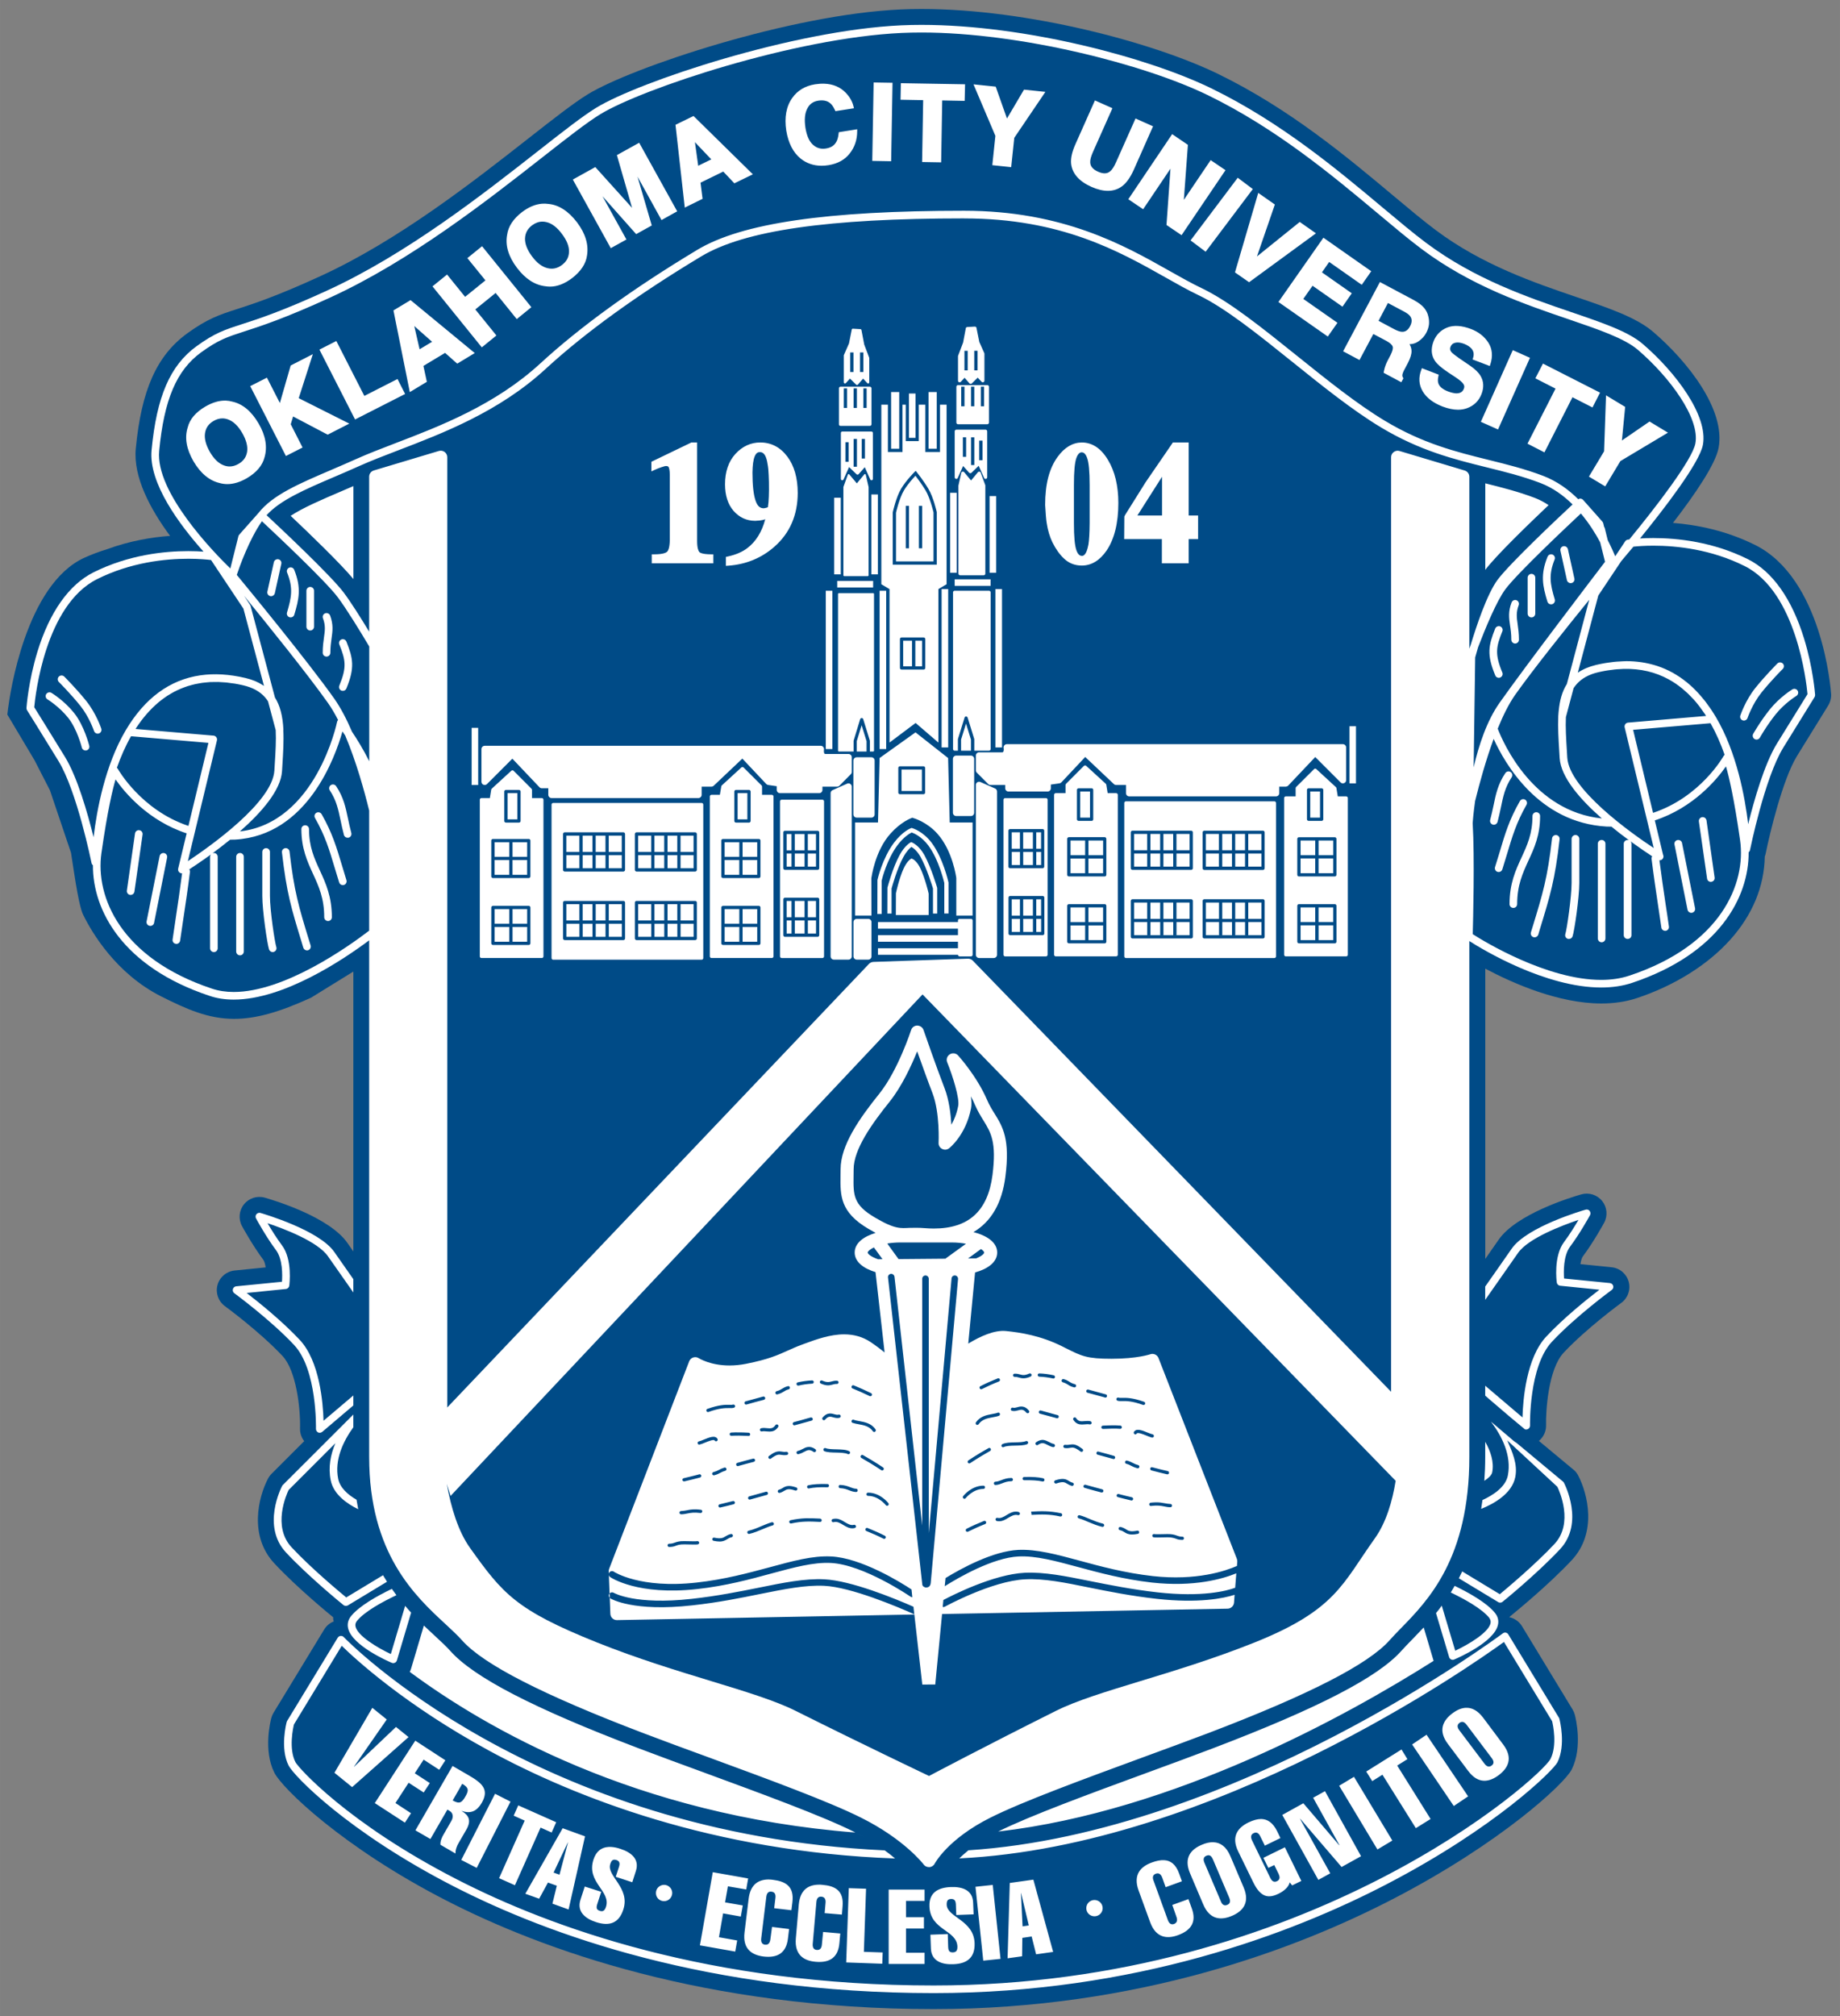
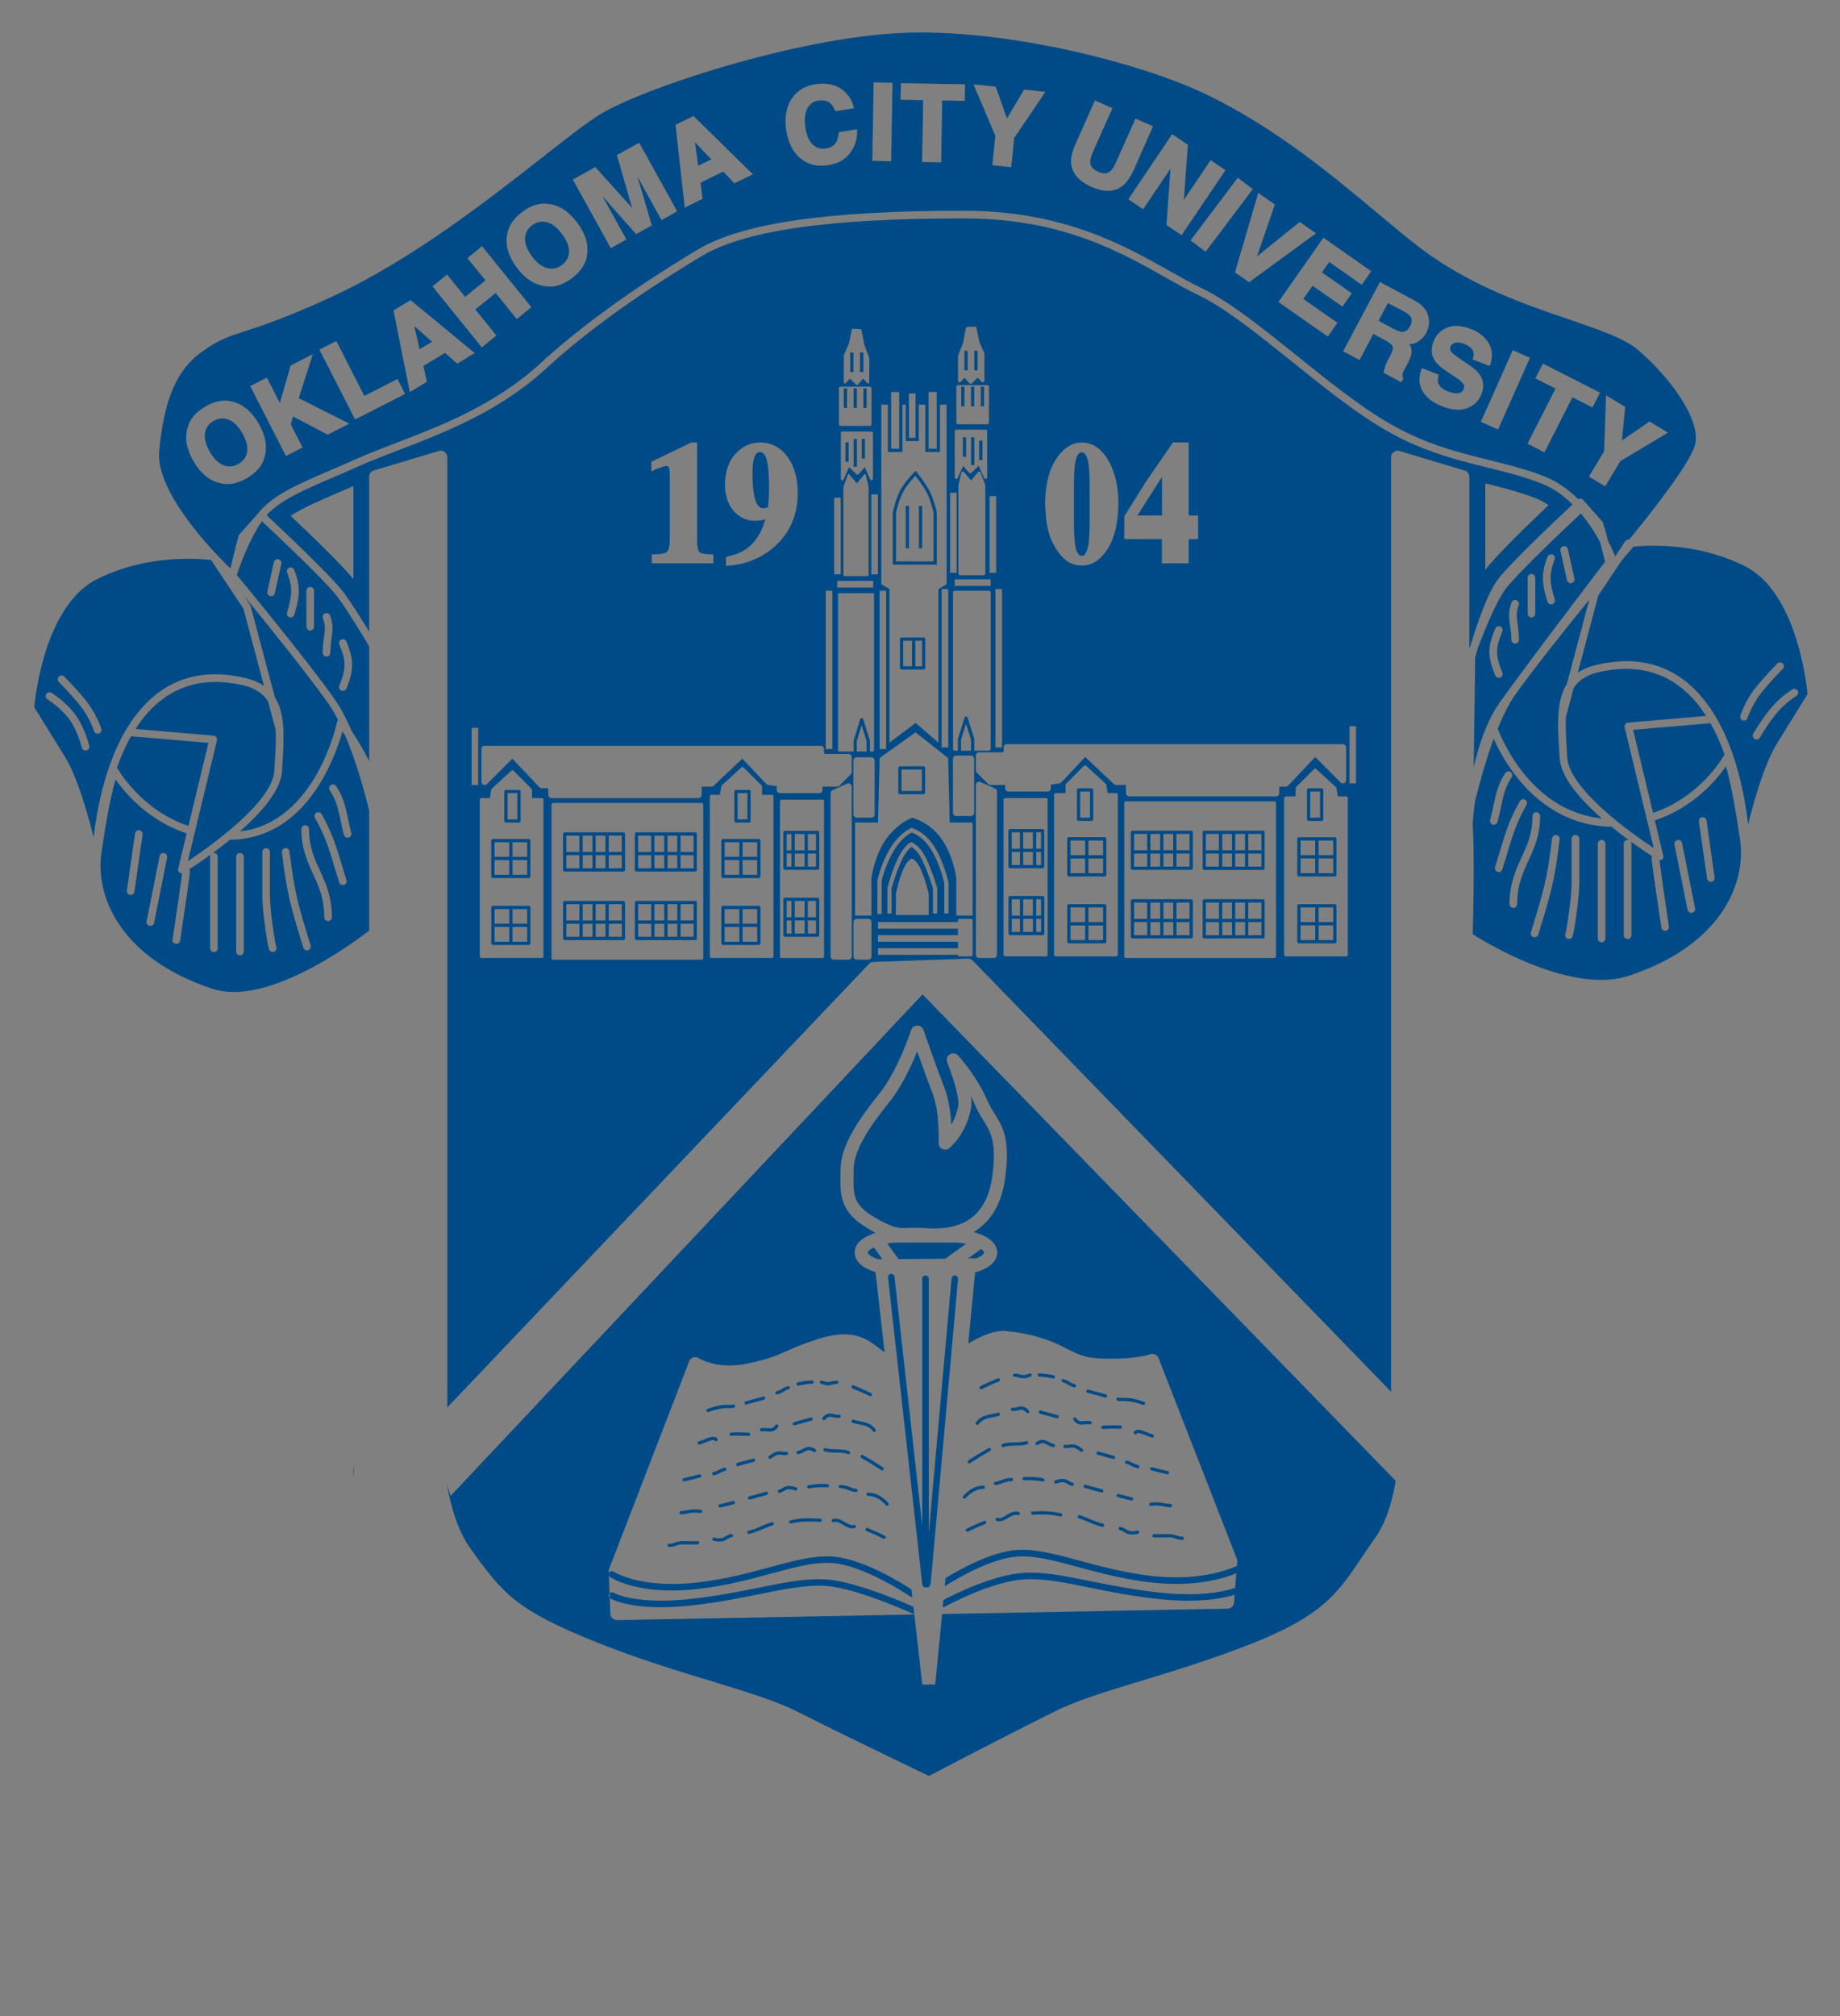
<svg xmlns="http://www.w3.org/2000/svg" height="248.65" viewBox="0 0 227 248.653" width="227">
  <rect x="0" y="0" width="227" height="248.653" fill="#808080" stroke="none" />
  <g transform="matrix(1.25 0 0 -1.25 -135 741.6)">
    <g>
-       <path d="m281.23 539.51c-2.871 1.435-5.777 1.996-8.115 2.181 2.163 2.806 4.212 5.802 4.508 7.423 0.687 3.754-3.044 8.494-6.45 11.415-1.667 1.427-4.273 2.315-7.571 3.44-4.16 1.417-9.335 3.181-13.906 6.612-1.214 0.908-2.587 2.058-4.177 3.388-4.565 3.823-10.246 8.581-17.277 12.006-6.385 3.111-18.819 6.419-29.286 6.419-0.704 0-1.398-0.015-2.067-0.046-10.908-0.496-26.538-5.721-30.858-8.36-1.415-0.865-3.373-2.4-5.854-4.344-5.429-4.256-12.865-10.085-20.544-13.602-4.356-1.998-6.587-2.719-8.215-3.246-1.763-0.569-2.929-0.948-4.952-2.413-3.002-2.19-4.517-5.59-5.067-11.371-0.265-2.804 1.448-5.979 3.386-8.6-1.812-0.133-3.973-0.49-6.204-1.31-0.754-0.231-1.504-0.506-2.231-0.835-5.833-2.633-7.386-13.577-7.544-14.817l-0.085-0.665 2.685-4.506 1.521-2.965 2.081-6.163 0.296-1.929c0.531-3.462 0.806-3.998 0.931-4.244 0.817-1.661 3.206-5.765 7.713-8.021 2.486-1.242 4.59-2.192 7.152-2.192 2.117 0 4.39 0.623 7.596 2.085l4.177 2.579v-27.613c-0.21 0.3-0.408 0.583-0.585 0.838-1.758 2.535-7.1 4.167-8.152 4.469-0.758 0.215-1.567-0.044-2.06-0.656-0.49-0.613-0.565-1.462-0.19-2.152 0.042-0.079 1.046-1.911 2.087-3.302 0.113-0.15 0.196-0.433 0.246-0.769l-3.067-0.308c-0.804-0.083-1.475-0.652-1.687-1.431-0.212-0.781 0.081-1.61 0.735-2.087 0.033-0.023 3.423-2.504 5.683-4.915 1.354-1.44 1.779-5.152 1.729-7.152-0.013-0.462 0.14-0.898 0.412-1.248l-3.227-3.227c-0.14-0.14-0.258-0.3-0.35-0.477-0.956-1.831-1.898-5.65 0.629-8.356 2.248-2.413 5.487-5.056 5.808-5.317-0.011-0.138 0.008-0.275 0.058-0.408-0.39-0.156-0.727-0.431-0.948-0.798l-4.998-8.215c-0.096-0.158-0.169-0.329-0.217-0.508-0.086-0.321-0.808-3.196 0.298-5.404 0.771-1.542 6.735-7.356 16.929-12.59 9.533-4.896 25.621-10.731 48.142-10.731 20.175 0 35.823 5.925 45.4 10.896 10.625 5.515 16.877 11.35 17.575 12.744 1.102 2.208 0.39 5.077 0.306 5.398-0.048 0.181-0.121 0.354-0.217 0.512l-4.996 8.223c-0.279 0.46-0.738 0.781-1.263 0.892 0.106 0.086 0.213 0.185 0.337 0.285 0.142 0.115 3.515 2.856 5.837 5.34 2.527 2.706 1.585 6.527 0.631 8.358-0.092 0.175-0.212 0.337-0.352 0.477l-3.521 2.927c0.452 0.377 0.721 0.944 0.706 1.55-0.036 1.338 0.204 5.525 1.735 7.154 2.258 2.412 5.65 4.886 5.685 4.912 0.654 0.475 0.946 1.306 0.735 2.087-0.212 0.781-0.883 1.35-1.687 1.431l-3.075 0.306c0.05 0.34 0.131 0.625 0.244 0.775 1.04 1.385 2.048 3.223 2.09 3.3 0.377 0.69 0.302 1.54-0.188 2.154-0.492 0.613-1.304 0.871-2.06 0.656-1.054-0.302-6.398-1.937-8.158-4.473-0.375-0.542-0.84-1.208-1.321-1.894v28.636c2.771-1.471 7.258-3.437 11.454-3.437 1.273 0 2.462 0.181 3.531 0.537 3.702 1.233 6.963 3.273 9.183 5.744 2.206 2.454 3.365 5.263 3.419 8.219 0.042 0.106 0.075 0.217 0.098 0.333 0.379 1.889 1.669 7.29 3.077 9.575 1.896 3.081 3.079 4.981 3.079 4.983 0.217 0.35 0.319 0.758 0.29 1.167-0.033 0.462-0.869 11.361-7.487 14.673" fill="#004b87" />
-       <path d="m113.69 3.068c-0.85 0-1.69 0.019-2.49 0.055-13.344 0.608-32.396 6.957-37.643 10.164-1.669 1.022-4.079 2.909-7.129 5.301-6.863 5.38-16.265 12.747-26.073 17.242-5.548 2.543-8.402 3.468-10.484 4.141-2.171 0.702-3.365 1.087-5.637 2.734-3.252 2.373-4.907 6.202-5.535 12.811-0.384 4.067 3.454 9.206 6.408 12.511-0.502-0.036-1.135-0.064-1.882-0.064-2.945 0-7.364 0.455-11.684 2.615-3.031 1.517-5.424 4.901-6.922 9.785-1.115 3.647-1.345 6.804-1.355 6.936-0.007 0.098 0.017 0.199 0.07 0.283 0 0 1.487 2.372 3.857 6.23 2.305 3.743 4.081 12.528 4.1 12.608 0.022 0.12 0.085 0.21 0.172 0.28-0.031 5.54 3.635 12.54 14.392 16.11 0.904 0.31 1.907 0.46 2.979 0.46h0.002c6.178 0 13.534-4.94 16.707-7.31v63.7c0 11.92 5.669 17.16 9.422 20.63 0.798 0.74 1.488 1.38 2.031 1.99 2.649 2.98 9.979 6.73 22.402 11.46 2.44 0.93 5.212 1.95 8.145 3.02 7.24 2.66 14.727 5.41 18.677 7.39 5.36 2.67 7.72 5.75 7.74 5.79 0.15 0.2 0.39 0.31 0.65 0.31h0.06c0.28-0.02 0.53-0.19 0.65-0.44 0.02-0.03 1.61-3.03 6.87-5.66 3.97-1.99 11.48-4.74 18.74-7.41 2.92-1.07 5.67-2.08 8.1-3 12.42-4.73 19.75-8.48 22.4-11.46 0.41-0.47 0.9-0.96 1.41-1.49 3.35-3.43 8.43-8.63 8.43-21.13v-63.61c1.66 1.06 9.38 5.73 16.27 5.73 1.38 0 2.66-0.19 3.8-0.57 10.76-3.59 14.43-10.58 14.39-16.11 0.09-0.07 0.15-0.17 0.17-0.28 0.02-0.09 1.8-8.87 4.1-12.615 2.38-3.856 3.86-6.236 3.86-6.236 0.05-0.084 0.07-0.183 0.07-0.281-0.01-0.135-0.24-3.287-1.36-6.934-1.5-4.887-3.89-8.272-6.92-9.789-4.32-2.159-8.74-2.613-11.69-2.613-0.63 0-1.17 0.021-1.63 0.05 3.01-3.694 7.35-9.333 7.76-11.554 0.66-3.601-3.38-8.962-7.41-12.418-1.79-1.539-4.9-2.597-8.82-3.934-5.33-1.817-11.96-4.079-17.93-8.553-1.56-1.168-3.29-2.62-5.3-4.302-5.62-4.712-12.62-10.573-21.19-14.746-7.79-3.794-22.96-7.827-35.75-7.827zm81.93 146.11c-0.3 0.08-7.24 2.09-9.13 4.82-0.89 1.29-2.19 3.13-3.26 4.66v1.64c1.16-1.65 2.91-4.15 4.04-5.77 1.27-1.83 5.43-3.4 7.47-4.09-0.46 0.78-1.13 1.86-1.79 2.74-1.31 1.75-0.91 4.85-0.89 4.98 0.03 0.21 0.2 0.38 0.42 0.4l4.84 0.49c-1.49 1.14-4.39 3.46-6.55 5.77-2.47 2.63-2.88 7.78-2.94 9.98l-4.6-3.91v1.22c0.15 0.13 0.32 0.28 0.5 0.44l2.6 2.22 1.79 1.49c0.05 0.02 0.11 0.03 0.17 0.03 0.07 0 0.14-0.02 0.2-0.05 0.17-0.08 0.27-0.25 0.27-0.44 0-0.07-0.16-7.29 2.7-10.33 2.96-3.16 7.34-6.36 7.38-6.39 0.16-0.12 0.23-0.31 0.18-0.5s-0.21-0.33-0.41-0.35l-5.65-0.56c-0.06-0.82-0.1-2.8 0.74-3.93 1.22-1.62 2.41-3.79 2.46-3.88 0.09-0.17 0.07-0.38-0.05-0.53-0.11-0.14-0.31-0.21-0.49-0.15zm-163.49 0.4c-0.183-0.05-0.38 0.02-0.498 0.16-0.12 0.15-0.136 0.36-0.045 0.52 0.048 0.09 1.235 2.27 2.449 3.89 0.849 1.12 0.808 3.1 0.75 3.92l-5.65 0.56c-0.195 0.02-0.356 0.16-0.406 0.35-0.053 0.19 0.019 0.39 0.175 0.5 0.046 0.04 4.427 3.24 7.381 6.39h-0.002c2.856 3.04 2.696 10.26 2.694 10.34-0.005 0.18 0.101 0.35 0.267 0.44 0.065 0.03 0.134 0.04 0.203 0.04 0.108 0 0.216-0.04 0.305-0.11l3.838-3.26v-1.23l-3.678 3.12c-0.06-2.2-0.475-7.36-2.941-9.98-2.164-2.31-5.062-4.64-6.545-5.78l4.838-0.49c0.216-0.02 0.388-0.19 0.42-0.4 0.016-0.13 0.418-3.24-0.897-4.98-0.658-0.88-1.324-1.95-1.781-2.73 2.031 0.68 6.191 2.25 7.463 4.09 0.853 1.23 2.073 2.96 3.121 4.45v-1.64c-0.837-1.19-1.697-2.41-2.346-3.35-1.887-2.72-8.822-4.73-9.115-4.82zm11.461 24.86l-8.707 8.7c-0.034 0.03-0.062 0.07-0.084 0.12-0.106 0.2-2.536 4.96 0.48 8.19 2.803 3.01 7.053 6.46 7.096 6.49 0.084 0.07 0.191 0.1 0.297 0.1 0.084 0 0.168-0.02 0.242-0.06l4.83-2.92c-0.168-0.27-0.334-0.53-0.498-0.81l0.002 0.01-4.535 2.74c-0.954-0.79-4.381-3.65-6.746-6.19-2.394-2.57-0.623-6.52-0.363-7.06l5.771-5.77c-0.599 1.41-0.9 2.97-0.578 4.57 0.346 1.73 1.981 2.88 3.394 3.57-0.076-0.38-0.144-0.78-0.207-1.17-1.036-0.6-2.037-1.45-2.265-2.58-0.467-2.34 0.602-4.6 1.871-6.36v-1.57zm140.35 0.88c1.35 1.79 2.57 4.18 2.08 6.65-0.29 1.44-1.85 2.43-3.13 3.02-0.05 0.37-0.1 0.73-0.16 1.09 1.51-0.61 3.8-1.85 4.21-3.93 0.32-1.61-0.39-3.12-0.99-4.52l6.18 5.72c0.26 0.54 2.04 4.49-0.36 7.06-2.37 2.53-5.79 5.4-6.74 6.19l-4.64-2.81c-0.13 0.29-0.27 0.57-0.41 0.85l4.85 2.93c0.07 0.05 0.15 0.07 0.24 0.07 0.1 0 0.21-0.03 0.29-0.1 0.05-0.03 4.29-3.48 7.1-6.49 3.02-3.23 0.59-7.99 0.48-8.2-0.02-0.04-0.05-0.08-0.08-0.11l-5.78-4.81c-0.13-0.07-0.25-0.16-0.37-0.26l-2.54-2.16-0.23-0.19zm-0.71 2.48v1.86c0 1.03-0.04 2.01-0.11 2.96 0.53-0.35 0.91-0.72 0.97-1.04 0.26-1.29-0.21-2.63-0.86-3.78zm-3.77 17.77c-0.16 0.28-0.32 0.55-0.48 0.82 1.72 0.82 3.79 1.97 4.72 3.09 0.18 0.24 0.24 0.46 0.18 0.73-0.28 1.13-2.65 2.56-4.35 3.36l-1.66-5.56c-0.23 0.33-0.47 0.63-0.71 0.92l1.62 5.43c0.03 0.12 0.13 0.23 0.25 0.29 0.06 0.03 0.13 0.04 0.2 0.04 0.06 0 0.12-0.01 0.18-0.04 0.5-0.21 4.86-2.12 5.38-4.22 0.14-0.55 0.01-1.08-0.37-1.54-1.01-1.24-3.16-2.45-4.96-3.32zm-131.12 0.37c-1.805 0.87-3.995 2.09-5.022 3.35-0.377 0.46-0.504 0.99-0.367 1.54 0.519 2.11 4.882 4.02 5.379 4.23 0.058 0.02 0.119 0.04 0.182 0.04 0.069 0 0.138-0.02 0.203-0.05 0.12-0.05 0.211-0.16 0.25-0.29l1.752-5.89c-0.25-0.27-0.501-0.55-0.75-0.85 0.005 0.01 0.009 0.01 0.012 0.02l-1.764 5.94c-1.707-0.8-4.071-2.24-4.35-3.37-0.065-0.27-0.008-0.49 0.18-0.73 0.947-1.15 3.109-2.33 4.861-3.16-0.19-0.25-0.379-0.51-0.566-0.78zm3.943 4.52h0.008l-1.441 4.86c-0.099 0.33-0.172 0.62-0.297 0.86 9.225 6.84 27.834 17.69 54.969 19.81-0.06-0.03-0.11-0.06-0.17-0.09-3.85-1.93-11.272-4.65-18.45-7.29-2.817-1.03-5.701-2.09-8.201-3.04-12.899-4.91-20.26-8.72-23.164-11.99-0.481-0.54-1.139-1.15-1.898-1.85-0.423-0.39-0.88-0.82-1.356-1.27zm53.239 25.53c0.34 0.17 0.68 0.35 1 0.53-0.32-0.18-0.65-0.36-1-0.53zm70.12-25.29c-0.5 0.53-0.97 1.02-1.4 1.46-0.47 0.48-0.95 0.97-1.35 1.42-2.9 3.26-10.26 7.07-23.17 11.99-2.46 0.94-5.2 1.94-8.11 3.01-7.17 2.63-14.58 5.35-18.47 7.29 21.74-2.52 42.94-14.23 53.72-21.05l-1.22-4.12zm10.13 0.64c-0.13-0.03-0.27 0.01-0.37 0.09-0.34 0.25-33.07 24.62-65.93 26.75-0.44 0.36-0.82 0.7-1.13 1 31.52-1.52 63.21-23.8 67.2-26.69l5.94 9.77c0.11 0.43 0.65 2.96-0.19 4.64-1.13 2.27-29.75 27.95-76.11 27.95-27.572 0-47.22-7.12-58.85-13.1-13.445-6.9-19.552-13.77-19.891-14.45-0.841-1.67-0.283-4.21-0.179-4.64l5.896-9.7c1.63 1.6 7.827 7.32 18.229 12.96 10.531 5.71 27.532 12.45 50.035 13.27-0.37-0.32-0.79-0.65-1.28-1-43.249-2.03-66.491-26.05-66.732-26.3-0.101-0.11-0.241-0.16-0.39-0.15-0.147 0.02-0.277 0.1-0.354 0.22l-6.246 10.27c-0.024 0.04-0.04 0.08-0.053 0.13-0.036 0.13-0.844 3.22 0.233 5.36 0.632 1.27 7.313 8.2 20.3 14.87 11.722 6.02 31.523 13.2 59.282 13.2 24.82 0 44.07-7.29 55.84-13.4 13.56-7.04 20.63-14.09 21.12-15.06 1.07-2.16 0.27-5.24 0.24-5.37-0.01-0.04-0.03-0.09-0.05-0.12l-6.25-10.28c-0.07-0.12-0.18-0.2-0.31-0.22zm-139.84 9.27l-4.674 8.01 2.184 1.77 6.958-6.17-1.548-1.25-5.17 4.91-0.018-0.01 4.049-5.82-1.781-1.44zm135.08 0c-0.65-0.03-1.27 0.26-1.84 0.69-1.13 0.85-1.81 2.09-0.55 3.76l2.51 3.34c1.26 1.68 2.64 1.36 3.77 0.51 1.14-0.86 1.81-2.09 0.55-3.77l-2.5-3.34c-0.64-0.83-1.3-1.17-1.94-1.19zm-0.7 1.74c0.25-0.04 0.46 0.13 0.63 0.36l3.1 4.11c0.22 0.3 0.34 0.65-0.02 0.91-0.36 0.27-0.66 0.07-0.88-0.23l-3.1-4.11c-0.23-0.3-0.35-0.65 0.01-0.92 0.09-0.07 0.18-0.1 0.26-0.12zm-4.32 1.58l-1.78 1.2 5.14 7.59 1.77-1.19-5.13-7.6zm-124.76 0.73l-4.995 7.7 3.713 2.41 0.756-1.16-1.92-1.26 1.625-2.5 1.858 1.2 0.757-1.16-1.857-1.21 1.094-1.68 1.922 1.25 0.758-1.17-3.711-2.42zm121.67 1.09l-4.35 2.72 0.74 1.18 1.26-0.79 4.12 6.59 1.82-1.13-4.12-6.59 1.26-0.79-0.73-1.19zm-117.07 2.03l-4.584 7.94 1.85 1.07 2.097-3.63 0.295 0.18c0.334 0.19 0.514 0.67 0.19 1.22l-0.971 1.69c-0.183 0.31-0.412 0.8-0.373 1.25l1.857 1.08c-0.026-0.45 0.184-0.96 0.362-1.26l0.966-1.67c0.654-1.14 0.323-1.77-0.552-2.31l0.004-0.02c1.105 0.41 1.889 0 2.457-0.99 0.968-1.68 0.025-2.46-1.735-3.47l-1.863-1.08zm111.21 1.34l-1.83 1.1 4.72 7.86 1.84-1.1-4.73-7.86zm-110.02 0.86c0.851 0.49 0.811 0.85 0.383 1.58-0.428 0.75-0.727 0.95-1.558 0.47l1.175-2.05zm106.44 0.91l-1.46 0.81 3.24 5.84-0.03 0.01-4.42-5.17-2.6 1.44 4.45 8.01 1.47-0.81-3.72-6.7 0.02-0.02 5.1 5.94 2.4-1.33-4.45-8.02zm-102.39 0.32l-4.168 8.16 1.907 0.98 4.168-8.17-1.907-0.97zm2.862 1.43l-0.563 1.27 1.358 0.61-3.159 7.1 1.954 0.87 3.166-7.11 1.365 0.61 0.562-1.27-4.683-2.08zm91.66 1.68c-0.47 0-1 0.15-1.58 0.43-1.27 0.62-2.18 1.7-1.25 3.59l1.83 3.75c0.91 1.89 1.87 2.06 3.13 1.45 0.28-0.14 0.58-0.31 0.83-0.55 0.26-0.22 0.47-0.51 0.56-0.85l0.3 0.37 1.13-0.55-2.03-4.15-2.65 1.3 0.61 1.24 0.73-0.35 0.54 1.1c0.15 0.33 0.21 0.69-0.2 0.89s-0.66-0.06-0.83-0.4l-2.25-4.63c-0.16-0.33-0.21-0.7 0.19-0.89 0.41-0.21 0.67 0.06 0.83 0.4l0.56 1.14 1.92-0.94-0.42-0.87c-0.5-1-1.15-1.46-1.95-1.48zm-86.18 1.14l-4.607 8.08 1.705 0.61 1.09-1.99 1.091 0.39-0.543 2.21 1.995 0.72 2.027-9.02-2.758-1zm80.32 1.73c-0.48-0.03-0.99 0.1-1.47 0.31-1.31 0.55-2.27 1.58-1.45 3.52l1.63 3.84c0.82 1.93 2.23 1.96 3.53 1.41 1.31-0.55 2.27-1.59 1.45-3.52l-1.63-3.84c-0.51-1.21-1.26-1.68-2.06-1.72zm-79.689 0.03l0.02 0.01-1.043 3.96-0.727-0.26 1.75-3.71zm5.004 0.55c-0.849 0.05-1.498 0.52-1.836 1.56-0.909 2.81 2.187 3.86 1.543 5.83-0.166 0.51-0.42 0.6-0.752 0.49-0.377-0.12-0.489-0.32-0.32-0.84l0.488-1.51-2.033-0.65-0.526 1.62c-0.49 1.5 0.632 2.36 1.93 2.77 1.697 0.55 2.829 0.08 3.356-1.56 0.877-2.69-2.093-4.13-1.612-5.6 0.13-0.43 0.316-0.64 0.756-0.5 0.404 0.13 0.456 0.42 0.316 0.85l-0.398 1.22 2.041 0.67 0.443-1.38c0.472-1.45-0.545-2.3-1.916-2.74-0.391-0.13-0.761-0.21-1.105-0.23-0.129-0.01-0.254-0.01-0.375 0zm74.065 1.02c0.25 0.02 0.41 0.24 0.52 0.5l2.02 4.75c0.14 0.34 0.17 0.7-0.25 0.87-0.41 0.18-0.66-0.09-0.79-0.44l-2.02-4.74c-0.15-0.34-0.18-0.71 0.24-0.88 0.1-0.04 0.19-0.06 0.28-0.06zm-5.49 0.61c-0.47-0.03-0.99 0.09-1.54 0.29-1.33 0.49-2.33 1.46-1.62 3.44l1.43 3.92c0.72 1.97 2.12 2.08 3.45 1.59 1.69-0.62 2.27-1.7 1.68-3.31l-0.41-1.13-1.99 0.72 0.51 1.46c0.13 0.36 0.13 0.72-0.3 0.89-0.41 0.14-0.63-0.14-0.76-0.49l-1.76-4.85c-0.14-0.34-0.14-0.71 0.27-0.86 0.44-0.16 0.66 0.13 0.8 0.48l0.42 1.18 2.01-0.73-0.34-0.94c-0.42-1.17-1.07-1.62-1.85-1.66zm-55.69 1.48l-1.588 9.02 4.359 0.77 0.24-1.37-2.252-0.4 0.512-2.94 2.184 0.39 0.244-1.37-2.184-0.38 0.348-1.98 2.264 0.39 0.234-1.36-4.361-0.77zm6.898 0.9c-1.196 0-2.247 0.54-2.473 2.37l-0.507 4.14c-0.26 2.09 0.936 2.81 2.347 2.99 1.784 0.21 2.793-0.49 3.004-2.19l0.145-1.2-2.104-0.26-0.207 1.54c-0.048 0.37-0.202 0.7-0.664 0.65-0.433-0.06-0.506-0.41-0.461-0.79l0.625-5.11c0.048-0.37 0.199-0.7 0.637-0.64 0.464 0.05 0.534 0.41 0.486 0.79l-0.15 1.25 2.123 0.25 0.123-0.99c0.24-1.97-0.854-2.57-2.404-2.76-0.175-0.02-0.349-0.04-0.52-0.04zm32.652 0.02l-2.91 0.41-0.27 9.29 1.79-0.25 0.03-2.27 1.15-0.17 0.55 2.2 2.1-0.3-2.44-8.91zm-26.55 0.62c-1.201 0.04-2.225 0.62-2.389 2.45l-0.363 4.16c-0.185 2.09 1.032 2.78 2.442 2.9 1.8 0.16 2.78-0.59 2.93-2.29l0.11-1.2-2.12-0.19-0.15 1.55c-0.03 0.38-0.18 0.71-0.64 0.67-0.43-0.04-0.52-0.4-0.49-0.76l0.45-5.14c0.03-0.37 0.18-0.71 0.62-0.67 0.45 0.04 0.55 0.39 0.51 0.77l-0.11 1.26 2.13 0.18 0.08-1c0.18-1.97-0.94-2.54-2.49-2.67-0.17-0.02-0.35-0.03-0.52-0.02zm-18.992 0.02c-0.556 0-1.017 0.43-1.022 0.99-0.012 0.56 0.424 1.02 0.984 1.02 0.556 0.02 1.013-0.43 1.028-0.99 0.007-0.55-0.442-1.01-0.99-1.02zm40.532 0.01l-2.13 0.23 0.96 9.11 2.13-0.22-0.96-9.12zm-5.15 0.26c-1.65 0.06-2.72 0.73-2.66 2.39 0.1 2.96 3.37 2.88 3.45 4.95 0.01 0.55-0.2 0.7-0.55 0.72-0.39 0.01-0.57-0.14-0.59-0.67l-0.05-1.59-2.14 0.08 0.06 1.69c0.05 1.59 1.4 2.01 2.76 1.95 1.79-0.06 2.69-0.89 2.63-2.61-0.1-2.83-3.38-3.17-3.44-4.71-0.01-0.45 0.08-0.71 0.54-0.73 0.43-0.01 0.57 0.24 0.59 0.69l0.05 1.29 2.14-0.08-0.06-1.44c-0.05-1.53-1.29-1.98-2.73-1.93zm-12.61 0.14l-0.32 9.16 4.45 0.16 0.05-1.39-2.32-0.08 0.27-7.78-2.13-0.07zm4.92 0.18v9.17h4.43v-1.39h-2.29v-2.98h2.21v-1.4h-2.21v-2.01h2.29v-1.39h-4.43zm16.34 0.43l0.95 3.99-0.77 0.11-0.2-4.09 0.02-0.01zm9.05 0.85c-0.56 0-1.01 0.45-1.01 1.01 0 0.55 0.45 1 1.01 1s1.01-0.45 1.01-1c0-0.56-0.45-1.01-1.01-1.01z" transform="matrix(.8 0 0 -.8 108 593.28)" fill="#fff" />
      <path d="m113.69 4.01c-0.84 0-1.66 0.019-2.45 0.053-13.196 0.601-32.016 6.867-37.189 10.028-1.625 0.993-4.015 2.866-7.041 5.236-6.902 5.409-16.351 12.819-26.262 17.36-5.598 2.567-8.6 3.537-10.588 4.179-2.144 0.693-3.22 1.042-5.369 2.602-3.012 2.197-4.553 5.824-5.154 12.137-0.481 5.086 6.673 12.453 8.779 14.501l0.992-3.97c0.017-0.075 0.053-0.142 0.104-0.199l2.373-2.674c1.743-2.217 4.942-3.586 8.988-5.317 0.981-0.42 2.002-0.859 3.053-1.33 1.44-0.649 3.097-1.284 4.849-1.957 5.486-2.101 12.312-4.713 17.881-9.838 4.935-4.538 11.454-9.253 19.379-14.017 5.481-3.284 15.935-4.815 32.905-4.815 12.2 0 19.77 4.274 25.3 7.397 1.41 0.798 2.75 1.55 4 2.146 3.4 1.62 7.48 4.901 11.81 8.377 3.63 2.918 7.39 5.935 10.8 7.981 4.68 2.815 8.79 3.833 12.76 4.816 2.31 0.572 4.49 1.111 6.77 1.977 1.7 0.651 3.14 1.697 4.33 2.884 0.08-0.05 0.17-0.083 0.27-0.076 0.13 0.005 0.24 0.063 0.33 0.156l2.37 2.674c0.05 0.058 0.09 0.125 0.11 0.2l0.11 0.453c0.03 0.048 0.07 0.095 0.08 0.15l0.37 1.5c0.41 0.796 0.72 1.488 0.92 1.979l1.23-1.852c0.07-0.108 0.19-0.182 0.32-0.201 0.01-0.003 0.08-0.015 0.19-0.029 3.25-3.955 7.78-9.818 8.15-11.842 0.57-3.094-3.14-8.144-7.09-11.535-1.66-1.421-4.84-2.503-8.51-3.758-5.4-1.837-12.11-4.125-18.19-8.69-1.58-1.182-3.32-2.644-5.34-4.334-5.59-4.675-12.54-10.498-21.01-14.621-7.79-3.8-23.14-7.73-35.33-7.73zm-5.91 6.16l2.33 0.039-0.17 9.676-2.33-0.043 0.17-9.672zm3.36 0.088l7.92 0.137-0.05 2.046-2.77-0.052-0.13 7.632-2.35-0.042 0.13-7.625-2.79-0.051 0.04-2.045zm-9.45 0.064c1.08 0.037 1.97 0.413 2.65 1.117 0.51 0.534 0.82 1.093 0.96 1.704l0.05 0.209-2.28 0.357-0.07-0.137c-0.18-0.399-0.37-0.675-0.58-0.843-0.36-0.306-0.86-0.409-1.48-0.313-0.64 0.101-1.081 0.428-1.36 1-0.296 0.582-0.362 1.354-0.213 2.354 0.159 0.978 0.474 1.681 0.933 2.087 0.46 0.407 0.98 0.556 1.58 0.459 0.61-0.093 1.03-0.352 1.28-0.795 0.15-0.24 0.25-0.595 0.3-1.064l0.02-0.154 2.27-0.362v0.237c0 1.057-0.31 1.985-0.93 2.76-0.61 0.771-1.46 1.239-2.59 1.429-0.3 0.048-0.6 0.072-0.88 0.072-0.98 0-1.851-0.297-2.584-0.888-0.916-0.745-1.509-1.902-1.764-3.438-0.252-1.651 0-3.012 0.75-4.052 0.644-0.907 1.585-1.468 2.788-1.663 0.41-0.063 0.79-0.088 1.15-0.076zm18.41 0.08l2.74 0.282 1.39 3.931 2.1-3.562 2.64 0.277-3.84 5.668-0.38 3.617-2.33-0.246 0.38-3.615-2.7-6.352zm14.98 1.983l2.16 0.959-2.4 5.388c-0.24 0.548-0.36 0.981-0.34 1.282 0.01 0.49 0.32 0.871 0.97 1.16 0.64 0.286 1.13 0.271 1.5-0.059 0.23-0.18 0.47-0.553 0.72-1.115l2.4-5.387 2.16 0.963-2.39 5.393c-0.42 0.92-0.89 1.591-1.42 1.99-0.51 0.382-1.1 0.574-1.76 0.574-0.61 0-1.3-0.165-2.04-0.494-1.53-0.685-2.37-1.652-2.5-2.873-0.06-0.666 0.12-1.45 0.54-2.395l2.4-5.386zm-49.521 1.92l7.32 7.191-2.281 1.111-1.369-1.449-2.805 1.369 0.25 1.993-2.195 1.082-1.143-10.213 2.223-1.084zm59.051 2.236l1.94 1.322-0.5 6.785 3.31-4.902 1.83 1.24-5.42 8.016-1.86-1.256 0.49-6.945-3.37 5.002-1.83-1.233 5.41-8.029zm-58.876 0.992l0.403 2.91 1.615-0.789-2.018-2.121zm-6.879 0.071l4.69 8.458-1.936 1.077-2.961-5.36 1.76 6.026-1.926 1.068-4.156-4.676 2.955 5.338-1.931 1.069-4.682-8.461 2.773-1.538 4.538 5.03-1.875-6.506 2.751-1.525zm73.845 4.314l1.86 1.398-5.82 7.727-1.86-1.395 5.82-7.73zm2.53 1.871l2.05 1.432-2.21 6.406 5.28-4.256 2 1.402-8.25 6.032-1.74-1.213 0.04-0.141 2.83-9.662zm-88.378 1.334c0.267-0.022 0.533-0.014 0.796 0.025 1.284 0.113 2.482 0.884 3.551 2.288 1.024 1.365 1.434 2.728 1.223 4.05-0.13 1.027-0.755 1.977-1.854 2.821-0.92 0.69-1.831 1.041-2.709 1.041-0.177 0-0.354-0.015-0.527-0.041-1.329-0.142-2.495-0.886-3.555-2.278-1.053-1.394-1.46-2.762-1.215-4.062 0.135-1.031 0.756-1.984 1.85-2.821 0.817-0.616 1.636-0.957 2.44-1.023zm52.088 1.809c-16.79 0-27.094 1.487-32.42 4.679-7.871 4.731-14.342 9.41-19.229 13.903-5.702 5.247-12.62 7.895-18.18 10.025-1.74 0.668-3.385 1.299-4.8 1.936-1.058 0.476-2.083 0.915-3.069 1.336-3.572 1.526-6.682 2.861-8.355 4.724 1.543 1.435 7.929 7.423 9.527 9.555 0.882 1.175 2.103 3.117 3.127 4.803v-19.104c0-0.356 0.235-0.67 0.576-0.771l8.026-2.405c0.245-0.074 0.506-0.026 0.711 0.125 0.204 0.152 0.326 0.392 0.326 0.645v116.85c0 0.01-0.004 0.13-0.006 0.34l52.026-54.7c0.14-0.15 0.34-0.24 0.55-0.25l11.65-0.4c0.24-0.01 0.45 0.08 0.61 0.24l51.61 53.17v-115.25c0-0.25 0.12-0.49 0.33-0.642 0.2-0.151 0.46-0.199 0.71-0.125l8.03 2.405c0.34 0.101 0.58 0.415 0.58 0.771v21.201c0.06-0.156 0.12-0.319 0.18-0.492 0.65-2.154 1.99-6.239 3.32-8.018 1.52-2.016 7.29-7.46 9.24-9.275-1.11-1.096-2.43-2.056-3.97-2.643-2.22-0.846-4.38-1.378-6.66-1.941-4.04-1.002-8.21-2.037-13.02-4.924-3.46-2.079-7.25-5.117-10.9-8.054-4.28-3.438-8.33-6.688-11.63-8.262-1.28-0.608-2.63-1.371-4.05-2.176-5.75-3.24-12.89-7.273-24.84-7.273zm-52.024 0.398c-0.437 0-0.865 0.153-1.271 0.453-0.561 0.426-0.849 0.957-0.875 1.625-0.017 0.676 0.275 1.421 0.869 2.217 0.591 0.793 1.225 1.276 1.886 1.439 0.647 0.169 1.247 0.035 1.807-0.39 0.56-0.416 0.843-0.946 0.867-1.621 0.022-0.673-0.274-1.416-0.875-2.207-0.598-0.806-1.215-1.279-1.881-1.448-0.178-0.045-0.354-0.068-0.527-0.068zm96.354 1.984l5.9 4.133-1.17 1.676-4.02-2.82-0.89 1.285 3.68 2.58-1.15 1.652-3.69-2.582-1.14 1.625 4.21 2.944-1.19 1.695-6.09-4.26 5.55-7.928zm-103.8 1.049l6.084 7.52-1.803 1.469-2.605-3.225-2.508 2.031 2.603 3.215-1.801 1.463-6.085-7.522 1.798-1.457 2.225 2.748 2.508-2.029-2.227-2.744 1.811-1.469zm110.77 4.416l4.19 2.231c0.58 0.319 1.01 0.644 1.27 0.967 0.27 0.336 0.44 0.684 0.52 1.074 0.08 0.329 0.1 0.646 0.07 0.969-0.04 0.334-0.15 0.675-0.33 1.019-0.22 0.423-0.55 0.78-0.98 1.068-0.31 0.217-0.68 0.333-1.09 0.34 0.17 0.279 0.25 0.56 0.25 0.846 0.01 0.377-0.13 0.853-0.46 1.492l-0.29 0.553c-0.25 0.445-0.33 0.661-0.35 0.75-0.06 0.19-0.04 0.336 0.04 0.469l0.06 0.099-0.26 0.483-2.18-1.166 0.02-0.143c0.04-0.202 0.09-0.371 0.12-0.498 0.08-0.279 0.19-0.534 0.32-0.799l0.4-0.763c0.24-0.484 0.33-0.825 0.25-1.041-0.07-0.214-0.33-0.447-0.79-0.7l-1.59-0.84-1.71 3.209-2.02-1.078 4.54-8.541zm-119.59 2.231l7.92 6.529-2.164 1.307-1.496-1.328-2.674 1.607 0.424 1.961-2.103 1.268-2.018-10.073 2.111-1.271zm120.58 0.355l-1.16 2.197 1.93 1.03c0.39 0.207 0.7 0.309 0.94 0.326 0.42 0.026 0.75-0.191 1-0.652 0.27-0.488 0.29-0.91 0.04-1.258-0.13-0.195-0.39-0.385-0.76-0.584l-1.99-1.059zm8.65 2.836c0.49 0.03 1.02 0.154 1.59 0.369 0.95 0.363 1.67 0.934 2.16 1.703 0.48 0.774 0.56 1.671 0.23 2.666l-0.07 0.198-2.12-0.811 0.06-0.181c0.15-0.457 0.08-0.842-0.21-1.176-0.21-0.226-0.52-0.418-0.89-0.565-0.43-0.163-0.79-0.211-1.1-0.136-0.29 0.067-0.47 0.225-0.58 0.502-0.09 0.238-0.06 0.436 0.11 0.648 0.12 0.144 0.44 0.4 0.95 0.756l1.36 0.928c0.62 0.427 1.04 0.84 1.29 1.263 0.39 0.661 0.43 1.416 0.11 2.24-0.33 0.842-0.93 1.426-1.79 1.739-0.34 0.122-0.71 0.185-1.1 0.185-0.57 0-1.21-0.131-1.9-0.39-1.17-0.45-1.99-1.082-2.46-1.877-0.48-0.81-0.54-1.709-0.17-2.67l0.07-0.188 2.07 0.801-0.03 0.17c-0.09 0.375-0.09 0.668-0.01 0.898 0.13 0.404 0.53 0.74 1.18 0.995 0.39 0.146 0.74 0.229 1.02 0.244 0.51 0 0.8-0.187 0.95-0.588 0.09-0.221 0.06-0.413-0.1-0.619-0.11-0.152-0.37-0.415-0.97-0.807l-0.84-0.553c-0.87-0.584-1.4-1.044-1.66-1.441-0.46-0.676-0.52-1.482-0.18-2.393 0.32-0.822 0.89-1.4 1.7-1.722 0.4-0.155 0.84-0.218 1.33-0.188zm-128.77 0.008l0.655 2.863 1.541-0.924-2.196-1.939zm69.149 0.068c0.12-0.01 0.19 0.062 0.21 0.161l0.35 1.738 0.61 1.363c0.01 0.027 0.02 0.053 0.02 0.082v3.324c0 0.082-0.05 0.157-0.13 0.188s-0.17 0.01-0.22-0.051l-0.48-0.51-0.73 0.713c-0.03 0.036-0.08 0.055-0.14 0.055-0.06-0.003-0.11-0.026-0.15-0.067l-0.6-0.687-0.46 0.496c-0.06 0.06-0.15 0.082-0.23 0.051-0.07-0.031-0.12-0.106-0.12-0.188v-3c0-0.024 0-0.048 0.01-0.072l0.62-1.631 0.33-1.75c0.01-0.091 0.09-0.159 0.18-0.164l0.93-0.051zm-15.04 0.258l0.93 0.055c0.07 0.005 0.12 0.053 0.13 0.115l0.34 1.783 0.61 1.612c0.01 0.014 0.01 0.03 0.01 0.046v3.006c0 0.058-0.03 0.108-0.09 0.129-0.05 0.022-0.11 0.009-0.15-0.035l-0.52-0.557-0.64 0.743c-0.03 0.029-0.07 0.047-0.11 0.047s-0.07-0.015-0.1-0.04l-0.77-0.755-0.51 0.562c-0.04 0.043-0.1 0.054-0.16 0.035-0.05-0.021-0.09-0.071-0.09-0.129v-3.332c0-0.019 0.01-0.039 0.02-0.058l0.62-1.407 0.34-1.709c0.01-0.069 0.07-0.111 0.14-0.111zm-63.726 1.518l3.455 6.771 4.092-2.084 0.939 1.846-6.175 3.143-4.397-8.614 2.086-1.062zm145.14 1.125l2.12 0.947-3.94 8.838-2.12-0.942 3.94-8.843zm-66.44 0.082v2.41h0.41v-2.41h-0.41zm-1.21 0.002v2.41h0.4v-2.41h-0.4zm-14.09 0.199v2.416h0.4v-2.416h-0.4zm1.21 0v2.416h0.41v-2.416h-0.41zm-67.506 0.213l-1.744 5.428 6.24 3.138-2.668 1.364-4.266-2.245-0.291 0.961 1.459 2.868-2.054 1.046-4.403-8.615 2.059-1.047 1.599 3.127 1.332-4.625 2.737-1.4zm151.76 1.162l7.04 3.584-0.93 1.828-2.47-1.26-3.46 6.797-2.09-1.072 3.46-6.789-2.49-1.27 0.94-1.818zm-72.17 2.656h3.62c0.11 0 0.2 0.089 0.2 0.199v4.424c0 0.111-0.09 0.201-0.2 0.201h-3.62c-0.11 0-0.2-0.09-0.2-0.201v-4.424c0-0.11 0.09-0.199 0.2-0.199zm-14.49 0.199h3.61c0.11 0 0.21 0.089 0.21 0.2v4.427c0 0.113-0.1 0.202-0.21 0.202h-3.61c-0.12 0-0.2-0.089-0.2-0.202v-4.427c0-0.111 0.08-0.2 0.2-0.2zm14.89 0v2.414h0.4v-2.414h-0.4zm1.21 0v2.414h0.4v-2.414h-0.4zm1.21 0v2.414h0.4v-2.414h-0.4zm-16.91 0.202v2.412h0.4v-2.412h-0.4zm1.21 0v2.412h0.41v-2.412h-0.41zm1.21 0v2.412h0.4v-2.412h-0.4zm3.42 0.457h1v6.99h-1v-6.99zm4.62 0h1.01v6.99h-1.01v-6.99zm-2.42 0.179h0.81v5.467h-0.81v-5.467zm86 0.223l2.36 1.424-0.4 4.146 3.41-2.34 2.27 1.373-5.87 3.508-1.87 3.116-2.01-1.204 1.87-3.115 0.24-6.908zm-170.26 0.652c0.267 0.01 0.529 0.053 0.783 0.125 1.267 0.277 2.364 1.185 3.246 2.7 0.861 1.473 1.106 2.874 0.729 4.167-0.26 1.015-0.997 1.882-2.182 2.577-0.836 0.483-1.643 0.728-2.4 0.728-0.317 0-0.629-0.041-0.93-0.125-1.281-0.293-2.381-1.199-3.254-2.689-0.877-1.52-1.114-2.923-0.711-4.178 0.246-1 0.98-1.871 2.174-2.57 0.893-0.52 1.744-0.766 2.545-0.735zm80.853 0.5h0.81v5.836h1.8v-5.836h0.4v4.492h1.61v-4.492h0.81v5.836h1.81v-5.836h0.81v22.143l-1.01 0.599v18.926l-2.81-2.416-3.22 2.416v-18.926l-1.01-0.599v-22.143zm-81.292 1.692c-0.361 0-0.713 0.101-1.08 0.31-0.616 0.356-0.964 0.849-1.065 1.508-0.101 0.664 0.099 1.439 0.592 2.307 0.495 0.858 1.067 1.416 1.701 1.656 0.25 0.098 0.501 0.148 0.746 0.148 0.363 0 0.731-0.106 1.094-0.318 0.611-0.351 0.959-0.845 1.063-1.506 0.096-0.663-0.107-1.438-0.602-2.301-0.505-0.865-1.059-1.406-1.701-1.656-0.25-0.098-0.503-0.148-0.748-0.148zm90.542 1.39h3.61c0.11 0 0.2 0.091 0.2 0.202v5.669c0 0.096-0.06 0.176-0.16 0.196-0.09 0.019-0.19-0.029-0.22-0.115l-0.67-1.497-0.89 0.86c-0.04 0.038-0.09 0.058-0.14 0.058-0.06-0.002-0.11-0.027-0.15-0.068l-0.74-0.828-0.66 1.475c-0.03 0.074-0.1 0.121-0.18 0.121-0.01 0-0.03-0.004-0.04-0.006-0.09-0.02-0.16-0.101-0.16-0.198v-5.667c0-0.111 0.09-0.202 0.2-0.202zm-14.07 0.231h3.61c0.09 0 0.17 0.077 0.17 0.176v5.66c0 0.081-0.06 0.155-0.14 0.172-0.08 0.016-0.16-0.025-0.19-0.102l-0.67-1.508-0.76 0.86c-0.04 0.036-0.08 0.058-0.13 0.06-0.05 0-0.09-0.017-0.13-0.051l-0.92-0.886-0.68 1.525c-0.03 0.065-0.09 0.106-0.16 0.106-0.01 0-0.02-0.002-0.04-0.004-0.08-0.017-0.13-0.091-0.13-0.172v-5.66c0-0.099 0.07-0.176 0.17-0.176zm14.88 0.709v2.412h0.4v-2.412h-0.4zm1.01 0.002v3.424h0.4v-3.424h-0.4zm-14.49 0.205v3.422h0.41v-3.422h-0.41zm1 0v2.414h0.4v-2.414h-0.4zm14.49 0.201v2.416h0.41v-2.416h-0.41zm-16.5 0.199v2.416h0.4v-2.416h-0.4zm-18.997 0.031h0.701v12.151c0 0.836 0.143 1.196 0.266 1.349 0.065 0.085 0.342 0.283 1.435 0.295l0.301 0.002v1.106h-7.6v-1.108h0.303c1.12 0 1.486-0.209 1.604-0.334 0.137-0.146 0.306-0.514 0.32-1.437v-8.004c0-0.596-0.084-0.858-0.135-0.959-0.038-0.079-0.092-0.149-0.328-0.158-0.065 0-0.234 0.027-0.588 0.154-0.259 0.084-0.523 0.19-0.793 0.313l-0.427 0.197v-1.186l4.941-2.381zm8.494 0.002c1.349 0 2.474 0.588 3.342 1.746 0.841 1.123 1.27 2.622 1.277 4.454 0 2.74-0.969 4.976-2.875 6.652-1.581 1.392-3.484 2.179-5.662 2.34l-0.326 0.023v-1.103l0.238-0.053c0.981-0.214 1.768-0.551 2.403-1.029 1.06-0.806 1.789-1.973 2.216-3.565-0.074 0.024-0.141 0.047-0.201 0.069-0.322 0.076-0.641 0.115-1.035 0.127-1.065 0-1.961-0.414-2.68-1.231-0.699-0.82-1.041-1.888-1.048-3.266 0-1.557 0.432-2.819 1.281-3.751 0.86-0.938 1.892-1.413 3.07-1.413zm39.653 0c1.3 0 2.39 0.723 3.24 2.151 0.85 1.401 1.28 3.19 1.28 5.31 0 2.474-0.49 4.449-1.45 5.868-0.84 1.221-1.86 1.842-3.05 1.849-0.85 0-1.58-0.279-2.17-0.83-0.57-0.526-1.04-1.19-1.46-2.029-0.33-0.685-0.57-1.466-0.71-2.389-0.07-0.473-0.13-1.135-0.19-2.219 0-2.598 0.51-4.544 1.56-5.965 0.84-1.146 1.83-1.731 2.95-1.746zm11.25 0h1.95v9.004h1.16v2.914h-1.16v2.983h-3.31v-2.983h-4.65l0.02-2.777c0.05-0.118 0.11-0.242 0.2-0.369 0.03-0.06 0.2-0.332 0.49-0.781l1.93-3.08 3.37-4.911zm-50.94 1.186c-0.224 0-0.464 0.066-0.656 0.537-0.171 0.409-0.259 1.06-0.274 1.99 0 1.527 0.126 2.682 0.373 3.43 0.277 0.861 0.701 0.966 0.996 0.971 0.092 0 0.214-0.024 0.389-0.076 0.077-0.027 0.122-0.047 0.149-0.059 0.01-0.077 0.036-0.277 0.07-0.59 0.036-0.43 0.058-0.944 0.062-1.557 0-0.689-0.006-1.261-0.037-1.794-0.017-0.527-0.06-0.981-0.134-1.356-0.061-0.423-0.153-0.759-0.276-1.014-0.216-0.415-0.467-0.477-0.662-0.482zm39.7 0.027c-0.1 0-0.42 0-0.67 0.709-0.2 0.548-0.3 1.659-0.3 3.293v4.756c0 1.63 0.1 2.751 0.31 3.33 0.22 0.613 0.5 0.684 0.69 0.684 0.44 0 0.67-0.758 0.79-1.393 0.09-0.57 0.14-1.429 0.15-2.621v-4.756c0-1.658-0.11-2.769-0.31-3.302-0.22-0.618-0.49-0.695-0.66-0.7zm-20.49 2.282l-0.16 0.158c-0.04 0.041-1.03 1.036-1.64 2.051-0.61 1.024-1.01 2.802-1.03 2.919v6.444h5.43v-6.487c-0.02-0.074-0.42-1.852-1.04-2.876-0.6-1.005-1.41-2.024-1.42-2.034l-0.14-0.175zm7.87 0.101c0.07 0.013 0.13 0.059 0.15 0.129l0.56 1.525c0 0.022 0.01 0.045 0.01 0.069v10.859c0 0.111-0.09 0.199-0.2 0.199h-2.91c-0.12 0-0.2-0.088-0.2-0.199h-0.01v-10.859l0.35-1.569c0.02-0.074 0.08-0.135 0.15-0.152 0.08-0.019 0.16 0.007 0.21 0.065l0.85 1.021 0.85-1.021c0.05-0.056 0.12-0.081 0.19-0.067zm-16.16 0.299c0.03-0.005 0.07 0.007 0.09 0.033l0.94 1.117 0.92-1.117c0.03-0.029 0.07-0.043 0.11-0.033 0.03 0.01 0.06 0.038 0.07 0.076l0.35 1.525v10.881c0 0.056-0.04 0.102-0.1 0.102h-2.91c-0.05 0-0.1-0.046-0.1-0.102v-10.859-0.033l0.55-1.526c0.01-0.033 0.04-0.059 0.08-0.064zm8.26 0.207c0.25 0.332 0.81 1.075 1.25 1.809 0.58 0.961 0.97 2.712 0.98 2.712v6.04h-4.63v-5.997c0-0.016 0.4-1.789 0.98-2.755 0.44-0.736 1.11-1.487 1.42-1.809zm30.42 0.125l-3.04 4.777h3.04v-4.777zm39.88 0.812c2.1 0.522 4.1 1.031 6.11 1.795 0.6 0.231 1.17 0.535 1.7 0.891-2.56 2.43-6.49 6.233-7.81 7.979v-10.665zm-139.64 0.338v11.463c-1.647-1.968-5.396-5.578-7.742-7.795 1.553-1.016 3.749-1.956 6.172-2.992 0.512-0.219 1.036-0.445 1.57-0.676zm73.614 0.828h0.81v9.86h-0.81v-9.86zm-9.72 0.204h0.81v9.857h-0.81v-9.857zm14.59 0.201h0.81v9.455h-0.81v-9.455zm-19.17 0.203h0.81v9.453h-0.81v-9.453zm8.83 1.006v5.23h0.4v-5.23h-0.4zm1.62 0v5.23h0.4v-5.23h-0.4zm81.67 0.937c-1.69 1.582-7.8 7.327-9.3 9.324-1.11 1.479-2.51 4.905-3.38 7.165-0.19 0.641-0.32 1.103-0.36 1.259l-0.19 13.561c0.63-2.729 1.63-5.739 3.19-7.953 3.3-4.673 11.83-15.841 13.02-17.399l-0.6-2.404c-0.58-1.087-1.37-2.351-2.38-3.553zm-162.72 0.957c-1.589 2.265-2.792 5.684-3.102 6.619 1.204 1.457 8.767 10.646 12.031 15.266 0.803 1.142 1.535 2.56 2.184 4.072 0.613 0.914 1.411 2.197 2.125 3.639v-14.152c-1.106-1.859-2.787-4.61-3.881-6.069-1.512-2.017-7.744-7.87-9.357-9.375zm171.66 3.014c-1.09 0-1.95 0.066-2.46 0.121-0.62 0.743-1.14 1.36-1.5 1.785l-2.83 4.24-2.53 9.52c0.3-0.209 0.65-0.399 1.03-0.561 0.01-0.007 0.03-0.01 0.04-0.017 0.16-0.063 0.32-0.123 0.48-0.178 0.05-0.017 0.1-0.034 0.16-0.051 0.18-0.057 0.37-0.112 0.57-0.16 0.37-0.086 0.73-0.156 1.09-0.219 0.1-0.019 0.21-0.032 0.32-0.048 0.25-0.039 0.51-0.074 0.76-0.1 0.11-0.013 0.22-0.022 0.33-0.031 0.26-0.022 0.53-0.038 0.79-0.045 0.07-0.003 0.15-0.008 0.22-0.008 0.08-0.002 0.15-0.008 0.22-0.008 0.63 0 1.24 0.049 1.83 0.133 0.01 0.003 0.01 0.002 0.02 0.002 0.32 0.048 0.63 0.107 0.94 0.18 0.04 0.01 0.09 0.019 0.13 0.031 0.28 0.07 0.57 0.149 0.85 0.24 0.03 0.01 0.06 0.02 0.09 0.029 0.62 0.21 1.22 0.474 1.8 0.791 0.02 0.013 0.05 0.025 0.07 0.038 0.25 0.141 0.5 0.295 0.75 0.459 0.05 0.036 0.1 0.071 0.16 0.107 0.22 0.151 0.44 0.312 0.65 0.482 0.05 0.039 0.1 0.075 0.15 0.114 0.51 0.416 1 0.883 1.47 1.4 0.06 0.06 0.12 0.127 0.17 0.19 0.17 0.194 0.34 0.396 0.51 0.605 0.07 0.089 0.14 0.178 0.21 0.27 0.15 0.201 0.3 0.413 0.45 0.626 0.06 0.092 0.13 0.179 0.19 0.27 0.2 0.308 0.41 0.622 0.6 0.951 2.55 4.315 3.57 9.821 3.97 13.189 0.73-2.971 2.01-7.433 3.54-9.931 2.05-3.327 3.44-5.555 3.78-6.105-0.13-1.426-1.36-12.596-7.75-15.795-4.15-2.08-8.42-2.516-11.27-2.516zm-10.92 0.066c0.18 0.034 0.33 0.171 0.38 0.362l0.8 3.621c0.06 0.252-0.1 0.505-0.36 0.562-0.03 0.008-0.07 0.01-0.1 0.01-0.22 0-0.41-0.148-0.46-0.367l-0.8-3.623c-0.06-0.255 0.1-0.507 0.35-0.563 0.07-0.013 0.13-0.013 0.19-0.002zm-1.7 0.995c0.06-0.002 0.12 0.009 0.18 0.033 0.24 0.096 0.36 0.37 0.26 0.613-0.75 1.885-0.56 2.996 0.02 4.922 0.07 0.247-0.07 0.511-0.32 0.586-0.04 0.012-0.09 0.019-0.14 0.019-0.2 0-0.39-0.132-0.45-0.334-0.59-1.959-0.88-3.307 0.02-5.543 0.07-0.182 0.24-0.293 0.43-0.296zm-168.12 0.55c-2.844 0-7.108 0.436-11.264 2.518-6.392 3.197-7.616 14.367-7.746 15.793 0.344 0.55 1.731 2.776 3.779 6.105 1.534 2.493 2.808 6.95 3.541 9.93 0.399-3.375 1.417-8.874 3.965-13.191 2.341-3.96 5.437-6.234 9.211-6.78 1.714-0.247 3.569-0.138 5.555 0.33 0.199 0.046 0.387 0.099 0.57 0.157 0.062 0.019 0.122 0.041 0.182 0.06 0.122 0.043 0.244 0.085 0.359 0.131 0.062 0.026 0.127 0.052 0.187 0.078 0.142 0.063 0.279 0.13 0.409 0.199 0.084 0.044 0.166 0.093 0.248 0.141 0.053 0.031 0.105 0.066 0.156 0.098 0.06 0.038 0.124 0.072 0.182 0.111l-2.538-9.531-3.994-5.992c-0.408-0.051-1.415-0.157-2.802-0.157zm10.927 0.063c0.06-0.011 0.123-0.012 0.186 0.002 0.255 0.055 0.417 0.308 0.359 0.56l-0.801 3.623c-0.048 0.219-0.242 0.368-0.458 0.368-0.034 0-0.068-0.003-0.102-0.01-0.255-0.058-0.415-0.308-0.357-0.563l0.798-3.619c0.042-0.191 0.196-0.328 0.375-0.361zm1.707 0.998c0.184 0.004 0.354 0.115 0.426 0.297 0.894 2.23 0.6 3.582 0.014 5.541h0.002c-0.06 0.204-0.249 0.338-0.451 0.338-0.046 0-0.091-0.008-0.137-0.02-0.248-0.074-0.389-0.338-0.315-0.586 0.577-1.928 0.767-3.041 0.014-4.924-0.099-0.24 0.021-0.514 0.264-0.613 0.06-0.024 0.122-0.034 0.183-0.033zm153.07 0.805c0.26 0 0.47 0.211 0.47 0.47v4.428c0 0.26-0.21 0.473-0.47 0.473s-0.47-0.213-0.47-0.473v-4.428c0-0.259 0.21-0.47 0.47-0.47zm-71.16 0.671h4.43v0.805h-4.43v-0.805zm-14.49 0.202h4.43v0.804h-4.43v-0.804zm-65.016 0.736c0.259 0 0.47 0.211 0.47 0.471v4.431c0 0.26-0.211 0.469-0.47 0.469-0.26 0-0.471-0.209-0.471-0.469v-4.431c0-0.26 0.211-0.471 0.471-0.471zm77.896 0.267h0.81v19.528h-0.81v-19.528zm6.64 0h0.81v19.528h-0.81v-19.528zm-20.93 0.204h0.81v19.523h-0.81v-19.523zm6.64 0h0.81v19.523h-0.81v-19.523zm9.26 0h4.23c0.11 0 0.21 0.088 0.21 0.199v19.324c0 0.111-0.1 0.201-0.21 0.201h-1.81v-1.4c0-0.022 0-0.041-0.01-0.061l-0.81-2.619c-0.03-0.084-0.11-0.142-0.19-0.142-0.09 0-0.17 0.058-0.19 0.142l-0.81 2.619c-0.01 0.02-0.01 0.042-0.01 0.061v1.4h-0.4c-0.11 0-0.2-0.09-0.2-0.201v-19.324c0-0.111 0.09-0.199 0.2-0.199zm-14.28 0.296h4.22c0.06 0 0.11 0.047 0.11 0.102v19.33c0 0.055-0.05 0.098-0.11 0.098h-0.4v-1.305c0-0.022 0-0.041-0.01-0.06l-0.81-2.618c-0.02-0.084-0.1-0.142-0.19-0.142s-0.17 0.058-0.19 0.142l-0.8 2.618c-0.01 0.019-0.01 0.038-0.01 0.06v1.305h-1.81c-0.06 0-0.11-0.043-0.11-0.098v-19.33c0-0.055 0.05-0.102 0.11-0.102zm-73.394 0.319l0.752 1.133c0.029 0.043 0.05 0.088 0.062 0.138l3.002 11.28c0.625 0.995 0.957 2.251 1.043 3.951 0 0.024-0.007 0.048-0.012 0.072 0.07 1.341-0.019 2.777-0.105 4.195l-0.051 0.844c-0.139 2.382-2.559 5.132-5.201 7.452 9.387-1.07 11.966-13.383 11.99-13.51 0.019-0.092 0.063-0.17 0.123-0.233-0.389-0.762-0.801-1.465-1.234-2.08-2.527-3.574-7.655-9.918-10.369-13.242zm165.96 0.498c-2.84 3.488-6.96 8.644-9.15 11.738-0.77 1.099-1.49 2.555-2.14 4.156 0.73 1.885 4.42 10.203 12.85 11.073-2.65-2.32-5.07-5.075-5.21-7.459l-0.05-0.842c-0.09-1.476-0.18-2.925-0.12-4.264v-0.01-0.056c0.01-0.178 0.02-0.352 0.04-0.528 0-0.026 0.01-0.053 0.01-0.082 0.12-1.259 0.41-2.401 1.01-3.341l2.76-10.385zm-9.16 0.025c0.06-0.002 0.12 0.007 0.18 0.03 0.24 0.091 0.37 0.362 0.28 0.607-0.34 0.901-0.25 1.513-0.13 2.359 0.07 0.527 0.16 1.126 0.16 1.903 0 0.259-0.21 0.472-0.47 0.472s-0.47-0.213-0.47-0.472c0-0.712-0.08-1.274-0.16-1.772-0.13-0.908-0.24-1.695 0.19-2.822 0.07-0.182 0.24-0.296 0.42-0.305zm-146.6 1.614c0.183 0.008 0.353 0.122 0.422 0.304 0.418 1.128 0.307 1.914 0.177 2.821-0.069 0.497-0.148 1.061-0.148 1.773 0 0.26-0.213 0.469-0.473 0.469-0.259 0-0.47-0.209-0.47-0.469 0-0.779 0.083-1.377 0.158-1.906 0.12-0.844 0.207-1.454-0.129-2.358-0.089-0.245 0.034-0.516 0.279-0.605 0.061-0.023 0.123-0.032 0.184-0.029zm144.59 1.611c0.07-0.001 0.13 0.009 0.19 0.033 0.24 0.096 0.36 0.371 0.26 0.613-0.77 1.916-0.95 2.79 0 5.077 0.1 0.24-0.02 0.514-0.26 0.615-0.06 0.024-0.12 0.037-0.18 0.037-0.18 0-0.36-0.108-0.43-0.291-1.08-2.587-0.84-3.695-0.01-5.789 0.08-0.18 0.25-0.291 0.43-0.295zm-73.67 1.398c-0.11 0-0.2 0.091-0.2 0.201v3.553c0 0.113 0.09 0.203 0.2 0.203h2.73c0.11 0 0.2-0.09 0.2-0.203v-3.553c0-0.11-0.09-0.201-0.2-0.201h-2.73zm-68.919 0.211c0.183 0.003 0.357 0.113 0.429 0.293 0.818 2.046 1.066 3.212-0.001 5.791-0.075 0.183-0.251 0.291-0.436 0.291-0.06 0-0.124-0.011-0.182-0.035-0.24-0.098-0.352-0.375-0.254-0.615 0.95-2.289 0.765-3.164-0.002-5.08-0.096-0.241 0.022-0.515 0.262-0.612 0.06-0.024 0.123-0.034 0.184-0.033zm69.119 0.192h1.09v3.152h-1.09v-3.152zm1.5 0h0.83v3.152h-0.83v-3.152zm106.68 2.672c0.12 0 0.24 0.045 0.34 0.136 0.18 0.185 0.18 0.484 0 0.666-0.02 0.015-1.49 1.49-2.64 2.932-1.12 1.394-1.7 3.104-1.71 3.121-0.06 0.197-0.25 0.322-0.45 0.322-0.04 0-0.09-0.009-0.14-0.025-0.25-0.082-0.38-0.348-0.3-0.596 0.03-0.074 0.63-1.881 1.86-3.41 1.19-1.483 2.65-2.947 2.71-3.01 0.09-0.091 0.21-0.136 0.33-0.136zm-19.24 0.8c-0.02 0-0.04 0-0.07 0.002-0.28 0.008-0.57 0.025-0.87 0.051-0.08 0.008-0.15 0.014-0.23 0.022-0.25 0.026-0.5 0.061-0.76 0.099-0.09 0.015-0.18 0.027-0.27 0.041-0.34 0.06-0.68 0.125-1.02 0.207-0.27 0.063-0.51 0.137-0.74 0.219-0.01 0.007-0.04 0.013-0.05 0.019-1.03 0.383-1.73 0.973-2.22 1.715l-0.95 3.575c-0.06 1.266 0.03 2.67 0.12 4.136l0.05 0.844c0.23 3.906 7.9 9.334 10.67 11.164l-3.59-14.891c-0.03-0.132 0-0.274 0.08-0.384 0.08-0.111 0.2-0.182 0.34-0.192l9.62-0.824c-0.04-0.067-0.08-0.14-0.12-0.207-0.06-0.084-0.12-0.168-0.18-0.25-0.15-0.216-0.3-0.429-0.45-0.631-0.05-0.062-0.09-0.123-0.14-0.183-0.2-0.26-0.41-0.509-0.62-0.747-0.03-0.028-0.06-0.058-0.09-0.089-0.19-0.207-0.38-0.403-0.57-0.59-0.06-0.051-0.11-0.103-0.16-0.151-0.2-0.185-0.4-0.361-0.6-0.527-0.03-0.024-0.06-0.049-0.09-0.07-0.49-0.399-1.01-0.747-1.55-1.045-0.01-0.005-0.02-0.011-0.03-0.018-1.65-0.904-3.48-1.336-5.51-1.295zm-192.77 0.813c0.12 0 0.241 0.045 0.334 0.137 0.062 0.062 1.514 1.517 2.709 3.005 1.228 1.534 1.833 3.34 1.857 3.414 0.082 0.248-0.053 0.516-0.299 0.598-0.05 0.015-0.1 0.022-0.148 0.022-0.197 0-0.382-0.126-0.447-0.323-0.005-0.017-0.579-1.726-1.7-3.123-1.161-1.447-2.624-2.913-2.639-2.927-0.183-0.183-0.183-0.481 0-0.666 0.091-0.092 0.211-0.137 0.332-0.137zm19.324 0.803c-0.144-0.003-0.287 0.002-0.432 0.002-0.185 0.002-0.372-0.001-0.554 0.009-0.145 0.008-0.286 0.025-0.428 0.037-0.176 0.017-0.354 0.031-0.529 0.055-0.14 0.017-0.279 0.046-0.418 0.07-0.171 0.029-0.342 0.058-0.508 0.096-0.137 0.029-0.272 0.067-0.406 0.104-0.164 0.043-0.33 0.085-0.491 0.138-0.132 0.041-0.26 0.091-0.39 0.137-0.159 0.058-0.319 0.119-0.473 0.184-0.13 0.052-0.253 0.111-0.381 0.171-0.151 0.07-0.304 0.146-0.453 0.223-0.125 0.067-0.244 0.137-0.367 0.209-0.147 0.084-0.293 0.172-0.438 0.264-0.117 0.077-0.236 0.158-0.351 0.24-0.142 0.101-0.281 0.202-0.42 0.311-0.113 0.089-0.227 0.179-0.34 0.273-0.135 0.113-0.266 0.231-0.398 0.354-0.111 0.098-0.218 0.202-0.327 0.308-0.129 0.127-0.257 0.26-0.382 0.395-0.106 0.11-0.209 0.224-0.313 0.339-0.122 0.142-0.245 0.289-0.365 0.438-0.099 0.123-0.201 0.248-0.297 0.375-0.118 0.156-0.232 0.317-0.348 0.48-0.096 0.135-0.189 0.271-0.283 0.411-0.036 0.055-0.069 0.114-0.105 0.17l9.625 0.824c0.137 0.01 0.26 0.083 0.34 0.193 0.081 0.111 0.109 0.252 0.078 0.387l-3.59 14.901c2.764-1.84 10.445-7.267 10.676-11.179l0.05-0.845c0.092-1.469 0.177-2.872 0.112-4.139l-0.946-3.553c-0.483-0.745-1.184-1.337-2.21-1.716-0.029-0.013-0.059-0.022-0.09-0.032-0.224-0.079-0.46-0.151-0.715-0.211-0.015-0.002-0.025-0.006-0.039-0.011-0.349-0.08-0.693-0.152-1.031-0.209-0.13-0.022-0.256-0.032-0.383-0.049-0.221-0.034-0.446-0.068-0.664-0.09-0.145-0.014-0.284-0.02-0.426-0.029-0.2-0.015-0.395-0.031-0.59-0.035zm194.39 0.847c0.18-0.026 0.37 0.057 0.47 0.225 0.13 0.221 0.06 0.512-0.16 0.646-0.01 0.008-1.43 0.87-2.55 2.264-1.15 1.44-1.94 2.863-1.95 2.877-0.09 0.156-0.25 0.244-0.41 0.244-0.08 0-0.16-0.02-0.23-0.059-0.23-0.127-0.31-0.414-0.19-0.642 0.04-0.06 0.85-1.507 2.05-3.012 1.23-1.529 2.73-2.442 2.79-2.48 0.06-0.034 0.12-0.054 0.18-0.063zm-215.14 0.43c0.061 0.008 0.12 0.029 0.176 0.062 0.062 0.039 1.573 0.951 2.799 2.485 1.238 1.548 1.844 3.942 1.868 4.043 0.062 0.252-0.088 0.508-0.34 0.57-0.039 0.01-0.079 0.014-0.117 0.014-0.212 0-0.403-0.144-0.455-0.358-0.005-0.021-0.584-2.295-1.692-3.679-1.123-1.404-2.532-2.258-2.547-2.268-0.221-0.135-0.297-0.423-0.162-0.646 0.101-0.166 0.289-0.248 0.471-0.223zm204.86 3.807l-9.55 0.816 2.46 10.238c5.86-1.947 8.68-6.961 8.71-7.023 0.03-0.053 0.08-0.096 0.12-0.135-0.47-1.346-1.05-2.673-1.74-3.896zm-91.85 0.05l0.61 1.969v1.369h-1.22v-1.371l0.61-1.967zm-12.88 0.202l0.61 1.962v1.276h-1.21v-1.276l0.6-1.962zm60.19 0.124h0.8v7.043h-0.8v-7.043zm-108.3 0.198h0.805v7.045h-0.805v-7.045zm-15.941 0.443c-0.892 3.171-4.327 12.827-13.25 13.337-0.209 0.01-0.407 0.01-0.611 0.01-0.748 0.61-1.487 1.17-2.172 1.68 0.053-0.02 0.111-0.04 0.174-0.04 0.259 0 0.47 0.21 0.47 0.47v11.28c0 0.26-0.211 0.47-0.47 0.47-0.26 0-0.471-0.21-0.471-0.47v-11.28c0-0.11 0.047-0.22 0.119-0.3-1.118 0.81-2.08 1.45-2.685 1.85 0.062 0.09 0.098 0.2 0.082 0.33-0.267 2.12-0.539 3.93-0.801 5.67-0.137 0.92-0.273 1.83-0.41 2.78-0.034 0.24-0.234 0.41-0.465 0.41-0.024 0-0.045 0-0.067-0.01-0.257-0.03-0.437-0.27-0.398-0.53 0.137-0.96 0.273-1.87 0.41-2.79 0.25-1.65 0.507-3.38 0.76-5.37h-0.024c-0.098 0-0.195-0.03-0.277-0.09-0.156-0.11-0.225-0.3-0.182-0.49l1.047-4.35c-4.757-1.56-7.649-5.042-8.771-6.653-0.354 1.19-0.992 3.82-1.744 9.093-0.765 5.36 2.349 12.95 13.64 16.71 0.808 0.27 1.711 0.41 2.682 0.41 6.223 0 14.014-5.5 16.709-7.56v-14.823c-0.577-2.351-1.59-6.035-2.953-9.242-0.123-0.183-0.237-0.353-0.34-0.502h-0.002zm70.7 0.111l4.02 3.166 0.2 7.95h2.82v11.48h-2.01v-4.63c0-0.01-0.42-3.36-2.36-5.5-1.27-1.4-2.78-1.86-3.07-1.94-0.25 0.09-1.43 0.56-2.67 1.94-1.95 2.14-2.37 5.49-2.38 5.52l0.01 4.61h-2.02v-11.48h2.83l0.2-7.953 4.43-3.163zm-96.784 0.477c-0.695 1.224-1.271 2.549-1.744 3.893 0.048 0.04 0.09 0.085 0.121 0.14 0.034 0.063 2.868 5.08 8.707 7.026l2.465-10.241-9.549-0.818zm168.11 0.328c-0.96 2.616-1.74 5.447-2.29 7.668-0.21 1.503-0.29 2.543-0.3 2.713 0.26 4.27 0.05 12.16 0.01 13.7 1.38 0.89 9.17 5.64 15.84 5.64 1.28 0 2.46-0.18 3.5-0.53 11.3-3.76 14.41-11.35 13.64-16.71-0.75-5.268-1.39-7.895-1.74-9.088-1.13 1.611-4.01 5.092-8.78 6.658l1.02 4.24c0.03 0.06 0.05 0.13 0.05 0.21 0 0.25-0.21 0.47-0.47 0.47h-0.01c-0.01 0-0.01-0.01-0.02-0.01 0.26 2 0.51 3.73 0.76 5.4 0.14 0.91 0.28 1.82 0.41 2.77 0.04 0.26-0.14 0.5-0.4 0.54h-0.06c-0.23 0-0.44-0.17-0.47-0.4-0.14-0.96-0.27-1.86-0.41-2.77-0.26-1.75-0.53-3.56-0.8-5.7-0.02-0.12 0.02-0.23 0.08-0.32-0.6-0.39-1.56-1.04-2.68-1.85 0.07 0.08 0.12 0.18 0.12 0.3v11.27c0 0.27-0.21 0.47-0.47 0.47s-0.48-0.2-0.48-0.47v-11.27c0-0.26 0.22-0.47 0.48-0.47 0.05 0 0.11 0.01 0.16 0.03-0.69-0.5-1.42-1.06-2.16-1.67-0.21-0.01-0.41 0-0.61-0.01-8.38-0.48-12.53-7.739-13.92-10.811zm28.66 3.393v-0.002-0.002 0.004zm-88.72-2.741h41.46c0.22 0 0.4 0.182 0.4 0.403v4.031c0 0.161-0.09 0.307-0.25 0.369-0.15 0.063-0.32 0.03-0.43-0.086l-3.13-3.133-3.34 3.528c-0.08 0.079-0.19 0.125-0.3 0.125h-0.8v0.801c0 0.223-0.18 0.402-0.4 0.402h-18.11c-0.22 0-0.4-0.179-0.4-0.402v-1.006h-1.22c-0.1 0-0.2-0.038-0.27-0.108l-3.54-3.345-2.94 3.129c-0.06 0.067-0.15 0.111-0.24 0.123l-1.06 0.15v0.455c0 0.224-0.18 0.404-0.4 0.404h-4.83c-0.22 0-0.4-0.18-0.4-0.404v-0.404h-1.82c-0.1 0-0.21-0.041-0.28-0.117l-1.41-1.413c-0.07-0.074-0.11-0.177-0.11-0.283v-1.812c0-0.221 0.18-0.401 0.4-0.401h2.82c0.11 0 0.14-0.034 0.15-0.048 0.08-0.092 0.08-0.337 0.06-0.479-0.03-0.118 0.01-0.241 0.08-0.332 0.08-0.094 0.19-0.147 0.31-0.147zm-64.417 0.2h41.467c0.12 0 0.23 0.052 0.3 0.146 0.08 0.092 0.11 0.214 0.09 0.332-0.02 0.142-0.02 0.393 0.06 0.485 0.01 0.014 0.04 0.046 0.15 0.046h2.82c0.22 0 0.4 0.181 0.4 0.405v1.808c0 0.106-0.04 0.209-0.12 0.284l-1.4 1.414c-0.08 0.074-0.18 0.117-0.29 0.117h-1.81v0.404c0 0.221-0.18 0.4-0.4 0.4h-4.834c-0.223 0-0.404-0.179-0.404-0.4v-0.457l-1.061-0.154c-0.091-0.015-0.171-0.058-0.234-0.123l-2.947-3.127-3.533 3.345c-0.075 0.073-0.174 0.112-0.278 0.112h-1.209v1.002c0 0.223-0.181 0.404-0.402 0.404h-18.115c-0.224 0-0.403-0.181-0.403-0.404v-0.803h-0.798c-0.111 0-0.217-0.046-0.291-0.125l-3.344-3.523-3.127 3.129c-0.116 0.115-0.288 0.148-0.44 0.085-0.149-0.062-0.248-0.207-0.248-0.371v-4.029c0-0.221 0.18-0.402 0.401-0.402zm58.167 1.207h1.82c0.22 0 0.4 0.18 0.4 0.404v6.648c0 0.22-0.18 0.4-0.4 0.4h-1.82c-0.22 0-0.4-0.18-0.4-0.4v-6.648c0-0.224 0.18-0.404 0.4-0.404zm-12.27 0.209h1.81c0.22 0 0.4 0.179 0.4 0.402v6.641c0 0.22-0.18 0.4-0.4 0.4h-1.81c-0.23 0-0.41-0.18-0.41-0.4v-6.641c0-0.223 0.18-0.402 0.41-0.402zm28.17 1.004c0.05-0.001 0.1 0.014 0.14 0.05l2.42 2.215c0.03 0.032 0.05 0.072 0.06 0.115l0.17 1.04h1.04c0.11 0 0.21 0.088 0.21 0.199v19.73c0 0.11-0.1 0.2-0.21 0.2h-7.44c-0.11 0-0.21-0.09-0.21-0.2v-19.73c0-0.111 0.1-0.199 0.21-0.199h1.2v-1.006c0-0.053 0.02-0.105 0.06-0.141l2.21-2.217c0.04-0.037 0.09-0.055 0.14-0.056zm-22.84 0.107c-0.11 0-0.2 0.09-0.2 0.203v3.043c0 0.113 0.09 0.201 0.2 0.201h2.91c0.11 0 0.2-0.088 0.2-0.201v-3.043c0-0.113-0.09-0.203-0.2-0.203h-2.91zm-19.421 0.092c0.05 0.001 0.1 0.022 0.137 0.06l2.219 2.211c0.036 0.039 0.056 0.089 0.056 0.145v1.012h1.208c0.11 0 0.203 0.088 0.203 0.199v19.723c0 0.11-0.093 0.2-0.203 0.2h-7.45c-0.11 0-0.201-0.09-0.201-0.2v-19.723c0-0.111 0.091-0.199 0.201-0.199h1.037l0.178-1.047c0.008-0.046 0.029-0.084 0.063-0.116l2.412-2.212c0.039-0.036 0.091-0.054 0.14-0.053zm70.651 0.199c0.05-0.001 0.1 0.017 0.14 0.053l2.41 2.219c0.04 0.028 0.06 0.069 0.07 0.115l0.17 1.035h1.04c0.11 0 0.2 0.093 0.2 0.203v19.326c0 0.11-0.09 0.2-0.2 0.2h-7.46c-0.11 0-0.2-0.09-0.2-0.2v-19.326c0-0.111 0.09-0.203 0.2-0.203h1.22v-1.004c0-0.053 0.02-0.104 0.05-0.143l2.22-2.214c0.04-0.039 0.09-0.06 0.14-0.061zm-51.03 0.113h2.51v2.643h-2.51v-2.643zm-48 0.09c0.051 0.001 0.101 0.02 0.139 0.059l2.213 2.219c0.036 0.036 0.059 0.087 0.059 0.142v1.006h1.211c0.11 0 0.201 0.09 0.201 0.203v19.319c0 0.11-0.091 0.2-0.201 0.2h-7.452c-0.11 0-0.199-0.09-0.199-0.2v-19.319c0-0.113 0.089-0.203 0.199-0.203h1.041l0.168-1.041c0.008-0.043 0.032-0.084 0.063-0.115l2.418-2.215c0.04-0.037 0.09-0.056 0.14-0.055zm122.97 0.141c0.06 0.011 0.12 0.034 0.17 0.07 0.22 0.144 0.27 0.438 0.13 0.654-0.81 1.214-1.05 2.358-1.32 3.682-0.12 0.571-0.25 1.161-0.42 1.821-0.06 0.21-0.25 0.35-0.46 0.35-0.04 0-0.08-0.01-0.12-0.02-0.25-0.07-0.4-0.33-0.33-0.58 0.17-0.63 0.29-1.205 0.41-1.762 0.29-1.421 0.55-2.649 1.46-4.012 0.1-0.162 0.3-0.237 0.48-0.203zm-65.43 1.271c0.06-0.005 0.13 0.006 0.19 0.034l1.82 0.802c0.14 0.065 0.23 0.21 0.23 0.371v20.129c0 0.22-0.18 0.4-0.4 0.4h-1.81c-0.22 0-0.4-0.18-0.4-0.4v-20.935c0-0.137 0.06-0.264 0.18-0.338 0.05-0.036 0.12-0.058 0.19-0.063zm-16.05 0.2c0.06 0.004 0.13 0.025 0.18 0.062 0.12 0.075 0.19 0.203 0.19 0.34v20.934c0 0.22-0.18 0.4-0.4 0.4h-1.81c-0.22 0-0.4-0.18-0.4-0.4v-20.131c0-0.159 0.09-0.305 0.24-0.37l1.8-0.802c0.06-0.028 0.13-0.038 0.2-0.033zm-63.724 0.14c0.18-0.034 0.37 0.039 0.479 0.201 0.911 1.366 1.168 2.591 1.466 4.015 0.118 0.56 0.238 1.13 0.407 1.76 0.069 0.25-0.08 0.51-0.33 0.58-0.041 0.01-0.085 0.01-0.125 0.01-0.207 0-0.396-0.13-0.454-0.34-0.175-0.66-0.302-1.25-0.419-1.82-0.279-1.322-0.517-2.47-1.327-3.681-0.144-0.217-0.087-0.508 0.129-0.653 0.054-0.036 0.114-0.06 0.174-0.072zm92.074 0.465c-0.11 0-0.2 0.09-0.2 0.203v3.618c0 0.11 0.09 0.2 0.2 0.2h1.62c0.11 0 0.19-0.09 0.19-0.2v-3.618c0-0.113-0.08-0.203-0.19-0.203h-1.62zm28.38 0c-0.11 0-0.2 0.088-0.2 0.201v3.62c0 0.11 0.09 0.2 0.2 0.2h1.61c0.12 0 0.2-0.09 0.2-0.2v-3.62c0-0.113-0.09-0.201-0.2-0.201h-1.61zm-99.026 0.201c-0.113 0-0.203 0.09-0.203 0.203v3.627c0 0.11 0.09 0.2 0.203 0.2h1.607c0.111 0 0.203-0.09 0.203-0.2v-3.627c0-0.113-0.092-0.203-0.203-0.203h-1.607zm28.379 0c-0.111 0-0.201 0.09-0.201 0.203v3.627c0 0.11 0.09 0.2 0.201 0.2h1.609c0.111 0 0.201-0.09 0.201-0.2v-3.627c0-0.113-0.09-0.203-0.201-0.203h-1.609zm42.467 0.201h1.21v3.219h-1.21v-3.219zm28.38 0h1.21v3.219h-1.21v-3.219zm-99.027 0.201h1.207v3.228h-1.207v-3.228zm28.383 0h1.205v3.228h-1.205v-3.228zm33.004 0.606h5.04c0.11 0 0.2 0.09 0.2 0.203v19.119c0 0.11-0.09 0.2-0.2 0.2h-5.04c-0.11 0-0.2-0.09-0.2-0.2v-19.119c0-0.113 0.09-0.203 0.2-0.203zm63.97 0.133c0.06 0.007 0.12 0.026 0.18 0.058 0.22 0.128 0.3 0.417 0.17 0.643-1.25 2.188-1.76 3.918-2.41 6.098-0.18 0.58-0.36 1.19-0.57 1.86-0.06 0.2-0.25 0.33-0.45 0.33-0.04 0-0.09-0.01-0.14-0.02-0.25-0.08-0.38-0.34-0.31-0.59 0.21-0.66 0.39-1.27 0.57-1.85 0.66-2.24 1.19-4.01 2.5-6.295 0.09-0.169 0.28-0.256 0.46-0.234zm-91.542 0.066h5.032c0.11 0 0.2 0.093 0.2 0.203v19.12c0 0.11-0.09 0.2-0.2 0.2h-5.032c-0.111 0-0.202-0.09-0.202-0.2v-19.12c0-0.11 0.091-0.203 0.202-0.203zm42.472 0.201h18.31c0.12 0 0.21 0.088 0.21 0.202v18.92c0 0.11-0.09 0.2-0.21 0.2h-18.31c-0.11 0-0.2-0.09-0.2-0.2v-18.92c0-0.113 0.09-0.202 0.2-0.202zm-70.66 0.202h18.32c0.111 0 0.2 0.088 0.2 0.201v18.919c0 0.12-0.089 0.21-0.2 0.21h-18.32c-0.111 0-0.199-0.09-0.199-0.21v-18.919c0-0.113 0.088-0.201 0.199-0.201zm121.29 1.14c0.26 0 0.47 0.21 0.47 0.47 0 2.39-0.73 3.97-1.44 5.5-0.71 1.56-1.39 3.03-1.39 5.36 0 0.27-0.21 0.47-0.47 0.47s-0.47-0.2-0.47-0.47c0-2.54 0.75-4.17 1.48-5.75 0.69-1.5 1.35-2.92 1.35-5.11 0-0.26 0.21-0.47 0.47-0.47zm-150.32 0.01c0.182-0.02 0.369 0.06 0.465 0.23 1.312 2.3 1.844 4.09 2.519 6.35 0.166 0.56 0.341 1.15 0.543 1.79 0.077 0.25-0.06 0.51-0.31 0.59-0.046 0.01-0.093 0.02-0.139 0.02-0.2 0-0.387-0.13-0.449-0.33-0.202-0.64-0.381-1.24-0.549-1.8-0.656-2.21-1.177-3.95-2.434-6.15-0.13-0.23-0.05-0.52 0.176-0.64 0.057-0.04 0.117-0.05 0.178-0.06zm170.78 0.6c0.25-0.04 0.5 0.14 0.54 0.4l1 7.04c0.04 0.26-0.14 0.5-0.4 0.53-0.02 0-0.04 0.01-0.07 0.01-0.23 0-0.43-0.17-0.46-0.41l-1.01-7.04c-0.03-0.25 0.14-0.49 0.4-0.53zm-172.34 1c0.26 0 0.469 0.21 0.469 0.47 0 2.19 0.654 3.61 1.344 5.11 0.726 1.58 1.476 3.22 1.476 5.76 0 0.26-0.211 0.47-0.471 0.47-0.259 0-0.472-0.21-0.472-0.47 0-2.34-0.673-3.81-1.389-5.36-0.702-1.54-1.428-3.12-1.428-5.51 0-0.26 0.211-0.47 0.471-0.47zm74.806 0.33l0.08 0.02c0.06 0.02 1.33 0.39 2.4 1.81 1.42 1.91 2.05 4.78 2.08 4.9v3.82h-0.52v-3.77c-0.01 0-0.63-2.82-1.98-4.63-0.81-1.08-1.75-1.49-2.04-1.59-0.23 0.11-0.98 0.53-1.77 1.59-1.28 1.72-1.88 4.08-1.94 4.36v4.1h-0.53l0.01-4.19c0.02-0.1 0.61-2.68 2.04-4.59 1.06-1.41 2.05-1.78 2.09-1.8l0.08-0.03zm12.15 0.14c-0.11 0-0.2 0.09-0.2 0.2v4.43c0 0.11 0.09 0.2 0.2 0.2h4.02c0.11 0 0.2-0.09 0.2-0.2v-4.43c0-0.11-0.09-0.2-0.2-0.2h-4.02zm-107.42 0.14c0.258 0.03 0.437 0.27 0.401 0.53l-1.008 7.05c-0.034 0.23-0.234 0.4-0.465 0.4h-0.066c-0.258-0.04-0.437-0.28-0.399-0.54l1.004-7.04c0.039-0.26 0.274-0.44 0.533-0.4zm122.52 0.06c-0.11 0-0.2 0.09-0.2 0.2v4.43c0 0.11 0.09 0.2 0.2 0.2h7.25c0.11 0 0.2-0.09 0.2-0.2v-4.43c0-0.11-0.09-0.2-0.2-0.2h-7.25zm8.86 0c-0.11 0-0.2 0.09-0.2 0.2v4.43c0 0.11 0.09 0.21 0.2 0.21h7.25c0.11 0 0.2-0.1 0.2-0.21v-4.43c0-0.11-0.09-0.2-0.2-0.2h-7.25zm-51.726 0.01c-0.113 0-0.201 0.08-0.201 0.19v4.43c0 0.11 0.088 0.2 0.201 0.2h4.026c0.11 0 0.2-0.09 0.2-0.2v-4.43c0-0.11-0.09-0.19-0.2-0.19h-4.026zm-27.176 0.19c-0.111 0-0.201 0.1-0.201 0.21v4.42c0 0.11 0.09 0.21 0.201 0.21h7.244c0.111 0 0.201-0.1 0.201-0.21v-4.42c0-0.11-0.09-0.21-0.201-0.21h-7.244zm8.859 0c-0.11 0-0.203 0.1-0.203 0.21v4.42c0 0.11 0.093 0.21 0.203 0.21h7.243c0.11 0 0.201-0.1 0.201-0.21v-4.42c0-0.11-0.091-0.21-0.201-0.21h-7.243zm46.293 0h1.01v2.02h-1.01v-2.02zm1.41 0h1.2v2.02h-1.2v-2.02zm1.61 0h0.6v2.02h-0.6v-2.02zm12.07 0.2h1.62v2.01h-1.62v-2.01zm2.02 0h1.2v2.01h-1.2v-2.01zm1.6 0h1.21v2.01h-1.21v-2.01zm1.61 0h1.62v2.01h-1.62v-2.01zm3.63 0h1.61v2.01h-1.61v-2.01zm2.02 0h1.2v2.01h-1.2v-2.01zm1.6 0h1.21v2.01h-1.21v-2.01zm1.61 0h1.62v2.01h-1.62v-2.01zm-56.953 0.01h0.601v2.01h-0.601v-2.01zm1.004 0h1.207v2.01h-1.207v-2.01zm1.611 0h1.008v2.01h-1.008v-2.01zm94.708 0.12c0.26 0 0.47 0.22 0.47 0.48v5.43c0 1.81-0.6 5.9-0.83 6.59-0.07 0.2-0.25 0.32-0.45 0.32-0.05 0-0.1 0-0.15-0.02-0.24-0.08-0.37-0.34-0.29-0.59 0.18-0.55 0.77-4.55 0.77-6.3v-5.43c0-0.26 0.22-0.48 0.48-0.48zm-2.37 0.01c0.26 0.03 0.44 0.26 0.41 0.52-0.57 5.02-1.16 6.93-2.44 11.11l-0.19 0.65c-0.07 0.2-0.26 0.33-0.46 0.33-0.04 0-0.09-0.01-0.13-0.02-0.25-0.08-0.39-0.34-0.32-0.59l0.2-0.65c1.26-4.12 1.84-6 2.41-10.94 0.03-0.26 0.26-0.44 0.52-0.41zm-122.13 0.07h1.609v2.01h-1.609v-2.01zm2.012 0h1.207v2.01h-1.207v-2.01zm1.609 0h1.207v2.01h-1.207v-2.01zm1.61 0h1.607v2.01h-1.607v-2.01zm3.627 0h1.611v2.01h-1.611v-2.01zm2.011 0h1.207v2.01h-1.207v-2.01zm1.612 0h1.207v2.01h-1.207v-2.01zm1.607 0h1.609v2.01h-1.609v-2.01zm47.911 0.19c-0.11 0-0.21 0.1-0.21 0.21v4.43c0 0.11 0.1 0.2 0.21 0.2h4.42c0.11 0 0.2-0.09 0.2-0.2v-4.43c0-0.11-0.09-0.21-0.2-0.21h-4.42zm28.38 0.01c-0.11 0-0.2 0.09-0.2 0.2v4.43c0 0.11 0.09 0.2 0.2 0.2h4.43c0.11 0 0.2-0.09 0.2-0.2v-4.43c0-0.11-0.09-0.2-0.2-0.2h-4.43zm-99.438 0.21c-0.11 0-0.201 0.08-0.201 0.19v4.43c0 0.11 0.091 0.2 0.201 0.2h4.424c0.111 0 0.2-0.09 0.2-0.2v-4.43c0-0.11-0.089-0.19-0.2-0.19h-4.424zm28.383 0c-0.113 0-0.203 0.08-0.203 0.19v4.43c0 0.11 0.09 0.2 0.203 0.2h4.42c0.111 0 0.203-0.09 0.203-0.2v-4.43c0-0.11-0.092-0.19-0.203-0.19h-4.42zm108.4 0.12c0.26 0 0.47 0.21 0.47 0.47v11.67c0 0.27-0.21 0.48-0.47 0.48s-0.47-0.21-0.47-0.48v-11.67c0-0.26 0.21-0.47 0.47-0.47zm9.36 0.01c0.26-0.05 0.51 0.11 0.56 0.37l1.61 8.05c0.05 0.25-0.12 0.5-0.37 0.55-0.04 0.01-0.07 0.01-0.1 0.01-0.22 0-0.41-0.16-0.46-0.38l-1.61-8.05c-0.05-0.26 0.12-0.5 0.37-0.55zm-74.88 0.06h1.8v1.81h-1.8v-1.81zm2.21 0h1.81v1.81h-1.81v-1.81zm26.17 0h1.81v1.81h-1.81v-1.81zm2.22 0h1.81v1.81h-1.81v-1.81zm-50.26 0.2l0.11 0.04c0.03 0.02 0.84 0.34 1.51 1.54 0.86 1.57 1.55 3.93 1.58 4.03l0.01 0.07v3.13h-0.52v-3.09c-0.09-0.3-0.75-2.47-1.53-3.89-0.43-0.77-0.91-1.12-1.13-1.24-0.18 0.13-0.57 0.48-0.99 1.24-0.78 1.42-1.38 3.6-1.46 3.89v3.09h-0.52l0.01-3.19c0.02-0.1 0.65-2.47 1.51-4.04 0.66-1.2 1.3-1.51 1.32-1.53l0.1-0.05zm-51.394 0.01h1.808v1.8h-1.808v-1.8zm2.213 0h1.804v1.8h-1.804v-1.8zm26.166 0h1.81v1.8h-1.81v-1.8zm2.214 0h1.805v1.8h-1.805v-1.8zm-58.781 0.73c0.26 0 0.471 0.21 0.471 0.47v5.43c0 1.78 0.599 5.73 0.787 6.3 0.079 0.25-0.056 0.51-0.301 0.59-0.05 0.02-0.098 0.03-0.146 0.03-0.2 0-0.382-0.13-0.45-0.33-0.228-0.7-0.832-4.79-0.832-6.59v-5.43c0-0.26 0.212-0.47 0.471-0.47zm2.365 0c0.255-0.03 0.491 0.16 0.522 0.42 0.57 4.94 1.145 6.82 2.404 10.94l0.199 0.64c0.075 0.25-0.064 0.52-0.314 0.59-0.046 0.02-0.091 0.02-0.137 0.02-0.202 0-0.388-0.13-0.451-0.33l-0.195-0.65c-1.279-4.17-1.862-6.08-2.442-11.11-0.031-0.25 0.155-0.49 0.414-0.52zm89.627 0.47h1.01v1.61h-1.01v-1.61zm1.41 0h1.2v1.61h-1.2v-1.61zm1.61 0h0.6v1.61h-0.6v-1.61zm-98.233 0.13c0.26 0 0.469 0.21 0.469 0.47v11.68c0 0.26-0.209 0.47-0.469 0.47-0.262 0-0.472-0.21-0.472-0.47v-11.68c0-0.26 0.21-0.47 0.472-0.47zm-9.55 0.01c0.06-0.01 0.123-0.01 0.187 0 0.255 0.05 0.42 0.3 0.367 0.56l-1.605 8.04v0.01c-0.043 0.22-0.24 0.37-0.461 0.37-0.029 0-0.061 0-0.092-0.01-0.255-0.05-0.421-0.29-0.371-0.55l1.607-8.05c0.038-0.19 0.187-0.33 0.368-0.37zm119.85 0.06h1.62v1.61h-1.62v-1.61zm2.02 0h1.2v1.61h-1.2v-1.61zm1.6 0h1.21v1.61h-1.21v-1.61zm1.61 0h1.62v1.61h-1.62v-1.61zm3.63 0h1.61v1.61h-1.61v-1.61zm2.02 0h1.2v1.61h-1.2v-1.61zm1.6 0h1.21v1.61h-1.21v-1.61zm1.61 0h1.62v1.61h-1.62v-1.61zm-56.953 0h0.601v1.61h-0.601v-1.61zm1.004 0h1.207v1.61h-1.207v-1.61zm1.611 0h1.008v1.61h-1.008v-1.61zm-29.791 0.2h1.609v1.61h-1.609v-1.61zm2.012 0h1.207v1.61h-1.207v-1.61zm1.609 0h1.207v1.61h-1.207v-1.61zm1.61 0h1.607v1.61h-1.607v-1.61zm3.627 0h1.611v1.61h-1.611v-1.61zm2.011 0h1.207v1.61h-1.207v-1.61zm1.612 0h1.207v1.61h-1.207v-1.61zm1.607 0h1.609v1.61h-1.609v-1.61zm76.491 0.4h1.81v1.82h-1.81v-1.82zm2.22 0h1.81v1.82h-1.81v-1.82zm-50.21 0.01l0.13 0.06c0.06 0.02 0.56 0.29 0.98 1.2 0.55 1.18 0.98 2.95 0.99 3.03l0.01 0.06v2.62h-4.05l0.01-2.68c0.01-0.07 0.4-1.85 0.94-3.03 0.41-0.9 0.82-1.16 0.86-1.19l0.13-0.07zm19.61 0h1.8v1.81h-1.8v-1.81zm2.21 0h1.81v1.81h-1.81v-1.81zm-73.264 0.19h1.808v1.82h-1.808v-1.82zm2.213 0h1.804v1.82h-1.804v-1.82zm26.166 0h1.81v1.82h-1.81v-1.82zm2.214 0h1.805v1.82h-1.805v-1.82zm33.011 4.43c-0.11 0-0.2 0.09-0.2 0.21v4.42c0 0.11 0.09 0.2 0.2 0.2h4.02c0.11 0 0.2-0.09 0.2-0.2v-4.42c0-0.12-0.09-0.21-0.2-0.21h-4.02zm-27.776 0.21c-0.113 0-0.201 0.09-0.201 0.2v4.42c0 0.11 0.088 0.21 0.201 0.21h4.026c0.11 0 0.2-0.1 0.2-0.21v-4.42c0-0.11-0.09-0.2-0.2-0.2h-4.026zm42.866 0.19c-0.11 0-0.2 0.1-0.2 0.21v4.43c0 0.11 0.09 0.2 0.2 0.2h7.25c0.11 0 0.2-0.09 0.2-0.2v-4.43c0-0.11-0.09-0.21-0.2-0.21h-7.25zm8.86 0c-0.11 0-0.2 0.1-0.2 0.21v4.43c0 0.11 0.09 0.2 0.2 0.2h7.25c0.11 0 0.2-0.09 0.2-0.2v-4.43c0-0.11-0.09-0.21-0.2-0.21h-7.25zm-23.75 0.01h1.01v2.01h-1.01v-2.01zm1.41 0h1.2v2.01h-1.2v-2.01zm1.61 0h0.6v2.01h-0.6v-2.01zm-30.795 0.2h0.603v2.01h-0.603v-2.01zm1.006 0h1.207v2.01h-1.207v-2.01zm1.611 0h1.008v2.01h-1.008v-2.01zm-29.994 0c-0.111 0-0.201 0.09-0.201 0.2v4.43c0 0.11 0.09 0.2 0.201 0.2h7.244c0.113 0 0.201-0.09 0.201-0.2v-4.43c0-0.11-0.088-0.2-0.201-0.2h-7.244zm8.859 0c-0.11 0-0.203 0.09-0.203 0.2v4.43c0 0.11 0.093 0.2 0.203 0.2h7.243c0.11 0 0.201-0.09 0.201-0.2v-4.43c0-0.11-0.091-0.2-0.201-0.2h-7.243zm61.383 0.2h1.62v2.01h-1.62v-2.01zm2.02 0h1.2v2.01h-1.2v-2.01zm1.6 0h1.21v2.01h-1.21v-2.01zm1.61 0h1.62v2.01h-1.62v-2.01zm3.63 0h1.62v2.01h-1.62v-2.01zm2.02 0h1.2v2.01h-1.2v-2.01zm1.6 0h1.21v2.01h-1.21v-2.01zm1.61 0h1.62v2.01h-1.62v-2.01zm-22.13 0.2c-0.11 0-0.21 0.09-0.21 0.2v4.43c0 0.11 0.1 0.2 0.21 0.2h4.42c0.11 0 0.2-0.09 0.2-0.2v-4.43c0-0.11-0.09-0.2-0.2-0.2h-4.42zm28.38 0c-0.11 0-0.2 0.09-0.2 0.2v4.43c0 0.11 0.09 0.2 0.2 0.2h4.43c0.11 0 0.2-0.09 0.2-0.2v-4.43c0-0.11-0.09-0.2-0.2-0.2h-4.43zm-90.379 0h1.609v2.01h-1.609v-2.01zm2.012 0h1.207v2.01h-1.207v-2.01zm1.609 0h1.207v2.01h-1.207v-2.01zm1.612 0h1.607v2.01h-1.607v-2.01zm3.625 0h1.611v2.01h-1.611v-2.01zm2.011 0h1.207v2.01h-1.207v-2.01zm1.612 0h1.207v2.01h-1.207v-2.01zm1.607 0h1.609v2.01h-1.609v-2.01zm-23.147 0.21c-0.11 0-0.201 0.08-0.201 0.2v4.42c0 0.11 0.091 0.2 0.201 0.2h4.424c0.111 0 0.2-0.09 0.2-0.2v-4.42c0-0.12-0.089-0.2-0.2-0.2h-4.424zm28.383 0c-0.113 0-0.203 0.08-0.203 0.2v4.42c0 0.11 0.09 0.2 0.203 0.2h4.42c0.111 0 0.203-0.09 0.203-0.2v-4.42c0-0.12-0.092-0.2-0.203-0.2h-4.42zm42.875 0.19h1.8v1.82h-1.8v-1.82zm2.21 0h1.81v1.82h-1.81v-1.82zm26.17 0h1.81v1.81h-1.81v-1.81zm2.22 0h1.81v1.81h-1.81v-1.81zm-101.65 0.21h1.808v1.8h-1.808v-1.8zm2.213 0h1.804v1.8h-1.804v-1.8zm26.166 0h1.81v1.8h-1.81v-1.8zm2.214 0h1.805v1.8h-1.805v-1.8zm26.771 1.2h1.41c0.11 0 0.2 0.09 0.2 0.2v4.23c0 0.11-0.09 0.2-0.2 0.2h-1.41c-0.11 0-0.2-0.09-0.2-0.2h-9.87v-0.8h9.87v-0.81h-9.87v-0.81h9.87v-0.8h-9.87v-0.81h9.87v-0.2c0-0.11 0.08-0.2 0.2-0.2zm-12.68 0h1.41c0.22 0 0.4 0.18 0.4 0.4v4.23c0 0.22-0.18 0.4-0.4 0.4h-1.41c-0.23 0-0.41-0.18-0.41-0.4v-4.23c0-0.22 0.18-0.4 0.41-0.4zm19.12 0h1.01v1.61h-1.01v-1.61zm1.41 0h1.2v1.61h-1.2v-1.61zm1.61 0h0.6v1.61h-0.6v-1.61zm-30.795 0.2h0.603v1.61h-0.603v-1.61zm1.006 0h1.207v1.61h-1.207v-1.61zm1.611 0h1.008v1.61h-1.008v-1.61zm40.248 0.2h1.62v1.61h0.4v-1.61h1.2v1.61h0.4v-1.61h1.21v1.61h0.4v-1.61h1.62v1.62h-6.85v-1.62zm8.86 0h1.62v1.61h0.4v-1.61h1.2v1.61h0.4v-1.61h1.21v1.61h0.4v-1.61h1.62v1.62h-6.85v-1.62zm-78.899 0.21h1.609v1.61h-1.609v-1.61zm2.012 0h1.207v1.61h-1.207v-1.61zm1.609 0h1.207v1.61h-1.207v-1.61zm1.612 0h1.607v1.61h-1.607v-1.61zm3.625 0h1.611v1.61h-1.611v-1.61zm2.011 0h1.207v1.61h-1.207v-1.61zm1.612 0h1.207v1.61h-1.207v-1.61zm1.607 0h1.609v1.61h-1.609v-1.61zm76.491 0.19h1.81v1.82h-1.81v-1.82zm2.22 0h1.81v1.82h-1.81v-1.82zm-30.6 0.01h1.8v1.81h-1.8v-1.81zm2.21 0h1.81v1.81h-1.81v-1.81zm-73.264 0.19h1.808v1.82h-1.808v-1.82zm2.213 0h1.804v1.82h-1.804v-1.82zm26.166 0h1.81v1.82h-1.81v-1.82zm2.214 0h1.805v1.82h-1.805v-1.82zm22.201 8.32l-58.23 61.85-0.471-1.5c0.527 2.9 1.4 5.85 2.883 7.92 4.019 5.62 5.631 7.63 15.664 11.65 10.039 4.01 19.502 5.93 24.492 8.43 8.832 4.41 16.462 8.03 16.462 8.03s6.83-3.62 15.66-8.03c4.99-2.5 14.46-4.42 24.5-8.43 10.03-4.02 10.83-7.23 14.85-12.85 1.39-1.96 2.15-4.55 2.56-7.09l-58.37-59.98zm-0.65 3.84c0.34 0.01 0.65 0.21 0.77 0.54 0.01 0.04 1.61 4.65 2.61 7.22 0.54 1.42 0.75 3.12 0.83 4.47 0.34-0.6 0.66-1.37 0.84-2.32 0.19-0.93-0.68-3.71-1.36-5.38-0.15-0.36-0.01-0.78 0.32-0.98 0.33-0.21 0.76-0.15 1.02 0.13 0.1 0.11 2.31 2.56 3.57 5.46 0.29 0.68 0.62 1.22 0.95 1.74 0.99 1.6 1.92 3.12 1.32 7.75-0.41 3.26-1.75 5.56-3.94 6.84 1.67 0.43 2.93 1.27 2.93 2.52 0 1.19-1.16 2.02-2.73 2.46l-0.84 8.77c1.47-0.89 3.22-1.7 4.67-1.55 1.83 0.19 4.27 0.57 6.92 1.89l0.39 0.2c2.04 1.02 2.66 1.33 5.7 1.33 3.2 0 4.74-0.55 4.76-0.55 0.41-0.15 0.87 0.05 1.03 0.46l9.67 24.77c0.04 0.12 0.06 0.24 0.05 0.36l-0.04 0.51c-1.39 0.61-4.98 1.85-10.39 1.25-3.46-0.39-6.41-1.19-9.02-1.9-2.85-0.77-5.3-1.43-7.56-1.33-3.12 0.15-7 2.26-8.98 3.47l-0.1 1.01c1.69-1.06 5.92-3.52 9.12-3.67 2.13-0.1 4.53 0.55 7.31 1.3 2.63 0.71 5.62 1.52 9.14 1.92 5.18 0.57 8.72-0.45 10.4-1.14l-0.14 1.78c-1.06 0.39-4.06 1.18-9.56 0.57-3.18-0.36-5.91-0.91-8.32-1.39-3.03-0.61-5.65-1.14-8.06-1.03-3.89 0.19-8.98 2.79-10.06 3.36l-0.08 0.85c0.03 0 0.05 0.02 0.08 0.02 0.07 0 0.13-0.02 0.19-0.05s5.81-3.18 9.91-3.37c2.31-0.12 4.88 0.4 7.87 1.01 2.42 0.49 5.16 1.04 8.38 1.4 5.15 0.57 8.2-0.06 9.58-0.5l-0.07 0.97c-0.04 0.41-0.38 0.73-0.79 0.74l-35.23 0.66-0.84 8.69-1.6 0.01-0.98-8.64-36.685 0.69h-0.013c-0.433 0-0.788-0.34-0.805-0.77l-0.076-1.98c-0.13-0.12-0.166-0.33-0.065-0.49 0.013-0.02 0.029-0.03 0.043-0.04l-0.086-2.26c0.024 0.09 0.075 0.17 0.157 0.23 0.137 0.09 3.427 2.3 10.75 1.48 3.524-0.39 6.515-1.2 9.152-1.92 2.774-0.75 5.168-1.4 7.298-1.3 4.06 0.19 9.8 4.12 9.86 4.16 0.07 0.05 0.15 0.07 0.22 0.07l-0.1-0.96c-1.34-0.88-6.2-3.9-9.94-4.07-2.26-0.11-4.708 0.56-7.547 1.33-2.611 0.7-5.57 1.51-9.031 1.89-6.988 0.78-10.174-1.32-10.205-1.34-0.183-0.13-0.434-0.08-0.559 0.1-0.031 0.05-0.051 0.09-0.063 0.14l-0.009-0.28c-0.005-0.11 0.014-0.22 0.052-0.32l9.872-25.58c0.086-0.23 0.274-0.41 0.507-0.48 0.231-0.07 0.485-0.04 0.69 0.1 0.01 0 1.405 0.89 3.775 0.89 0.671 0 1.366-0.07 2.063-0.21 2.726-0.54 3.895-1.07 5.133-1.63 0.543-0.24 1.105-0.5 1.802-0.75l0.268-0.1c1.392-0.51 3.132-1.15 4.882-1.15 1.22 0 2.3 0.32 3.23 0.93 0.67 0.45 1.25 0.89 1.76 1.3l-1.12-9.9c-1.49-0.46-2.57-1.27-2.57-2.42 0-1.16 1.09-1.97 2.58-2.42-0.28-0.15-0.58-0.32-0.9-0.51-3.49-2.05-3.46-4.12-3.43-6.54 0-0.25 0.01-0.52 0.01-0.8 0-2.95 2.31-6.25 4.81-9.36 2.29-2.87 3.87-7.75 3.89-7.8 0.1-0.33 0.41-0.56 0.76-0.56zm-37.961 70.04l0.024 0.53c0.021 0.02 0.038 0.05 0.064 0.07 0.113 0.07 2.825 1.68 10.123 0.86 3.212-0.35 5.951-0.91 8.367-1.4 2.991-0.6 5.571-1.12 7.893-1.01 3.32 0.16 9.03 2.58 11.12 3.51l-0.1-0.93c-2.41-1.06-7.7-3.22-10.98-3.38-2.419-0.12-5.049 0.41-8.095 1.03-2.399 0.48-5.117 1.03-8.295 1.38-6.944 0.78-9.568-0.72-9.611-0.75-0.171-0.1-0.382-0.06-0.51 0.09zm37.951-66.86c-0.72 1.78-1.9 4.32-3.38 6.18-2.21 2.75-4.46 5.9-4.46 8.36 0 0.29 0 0.56-0.01 0.83-0.03 2.36-0.05 3.55 2.63 5.12 2.51 1.49 3.21 1.32 4.27 1.28 0.25-0.01 0.5-0.01 0.79-0.01 0.36 0 0.7 0.01 1.05 0.04 0.4 0.03 0.79 0.05 1.16 0.05 4.3 0 6.67-2.16 7.24-6.6 0.52-4.07-0.2-5.23-1.1-6.7-0.34-0.55-0.72-1.16-1.06-1.95-0.15-0.36-0.32-0.71-0.51-1.05 0.09 0.57 0.1 1.09 0.02 1.5-0.65 3.28-2.62 4.84-2.71 4.91-0.24 0.19-0.58 0.22-0.86 0.07-0.28-0.14-0.45-0.44-0.43-0.75 0-0.04 0.18-3.69-0.75-6.12-0.57-1.47-1.33-3.59-1.89-5.16zm-2.07 23.57c-0.61 0-1.15 0.05-1.62 0.13l1.39 1.92 5.79-0.05c0.02-0.01 0.02-0.03 0.04-0.04l2.49-1.8c-0.51-0.1-1.1-0.16-1.78-0.16h-6.31zm-3.27 0.61c-0.5 0.24-0.76 0.49-0.76 0.63 0 0.18 0.43 0.54 1.28 0.83l0.54-0.01-1.06-1.45zm13.21 0.2l-1.36 0.99c-0.03 0.02-0.12 0.08-0.24 0.17l1-0.01c0.66-0.26 0.99-0.56 0.99-0.72 0-0.1-0.13-0.26-0.39-0.43zm-11.12 3.06c-0.22 0.03-0.38 0.22-0.35 0.45l4.23 37.87c0.02 0.2 0.26 0.36 0.47 0.36 0.17 0 0.52-0.05 0.57-0.56l3.37-37.48c0.02-0.22-0.14-0.42-0.36-0.44-0.23-0.02-0.42 0.14-0.44 0.37l-2.81 31.41v-31.37c0-0.23-0.18-0.41-0.41-0.41-0.22 0-0.4 0.18-0.4 0.41v30.43l-3.42-30.68c-0.03-0.22-0.23-0.38-0.45-0.36zm18.33 12.28c-0.14 0-0.21 0.08-0.21 0.19-0.01 0.11 0.08 0.2 0.19 0.21 0.55 0.02 1.09 0.09 1.7 0.22 0.01 0.01 0.02 0.01 0.04 0.01 0.09 0 0.17-0.06 0.2-0.16 0.02-0.11-0.05-0.21-0.16-0.24-0.63-0.14-1.19-0.21-1.76-0.23zm-1.1 0.01c-0.04-0.02-0.1-0.02-0.15 0-0.58 0.27-0.85 0.2-1.16 0.11-0.18-0.05-0.38-0.1-0.66-0.09-0.11 0-0.19 0.1-0.19 0.21 0.01 0.11 0.1 0.18 0.21 0.19 0.21-0.01 0.37 0.03 0.53 0.08 0.17 0.05 0.34 0.09 0.56 0.09 0.23 0 0.51-0.05 0.88-0.22 0.1-0.05 0.14-0.17 0.1-0.27-0.03-0.05-0.07-0.09-0.12-0.1zm-4.04 0.6c-0.71 0.28-1.43 0.6-2.14 0.96-0.1 0.04-0.14 0.17-0.09 0.27 0.04 0.07 0.11 0.11 0.18 0.11 0.03 0 0.06-0.01 0.09-0.02 0.7-0.35 1.41-0.67 2.11-0.94 0.1-0.04 0.15-0.16 0.11-0.26-0.04-0.11-0.16-0.16-0.26-0.12zm8.13 0.09c-0.11-0.03-0.22 0.04-0.25 0.14-0.03 0.11 0.04 0.22 0.14 0.25 0.28 0.08 0.43 0.17 0.6 0.27 0.2 0.13 0.4 0.26 0.8 0.36h0.05c0.09 0 0.17-0.06 0.19-0.15 0.03-0.11-0.04-0.22-0.14-0.24-0.34-0.09-0.51-0.19-0.69-0.31-0.18-0.11-0.37-0.23-0.7-0.32zm-31.04 0.16c-0.579 0.03-1.137 0.1-1.764 0.24-0.108 0.02-0.174 0.13-0.15 0.24 0.019 0.09 0.102 0.16 0.193 0.16h0.047c0.601-0.14 1.139-0.21 1.694-0.24 0.11 0 0.19-0.1 0.19-0.21-0.01-0.11-0.1-0.19-0.21-0.19zm1.09 0.01c-0.05 0.02-0.09 0.06-0.11 0.11-0.05 0.1 0 0.22 0.1 0.27 0.37 0.16 0.65 0.22 0.89 0.22 0.21 0 0.39-0.05 0.55-0.09 0.17-0.05 0.33-0.09 0.54-0.08 0.11 0 0.2-0.08 0.21-0.19 0-0.11-0.08-0.21-0.19-0.21-0.27-0.02-0.48 0.04-0.67 0.09-0.31 0.08-0.58 0.15-1.16-0.11-0.05-0.02-0.11-0.02-0.16-0.01zm4.05 0.6c-0.11-0.04-0.22 0.01-0.26 0.12-0.04 0.1 0 0.22 0.11 0.26 0.72 0.29 1.43 0.61 2.11 0.94 0.03 0.02 0.06 0.02 0.09 0.02 0.08 0 0.15-0.04 0.18-0.11 0.05-0.1 0.01-0.22-0.09-0.27-0.69-0.34-1.41-0.66-2.14-0.96zm-8.131 0.1c-0.336 0.09-0.526 0.21-0.709 0.32-0.18 0.11-0.348 0.22-0.675 0.3-0.108 0.03-0.169 0.14-0.143 0.25 0.024 0.09 0.105 0.15 0.193 0.15 0.017 0 0.034 0 0.051-0.01 0.387-0.1 0.6-0.23 0.787-0.34 0.166-0.11 0.322-0.21 0.606-0.28 0.108-0.03 0.17-0.15 0.139-0.25-0.029-0.11-0.14-0.17-0.249-0.14zm37.071 0.42c-0.11-0.03-0.22 0.04-0.25 0.15-0.02 0.1 0.04 0.21 0.15 0.24 0.69 0.18 1.37 0.37 2.07 0.56l0.08 0.03c0.02 0 0.04 0.01 0.06 0.01 0.09 0 0.17-0.06 0.19-0.15 0.03-0.11-0.03-0.22-0.14-0.25l-0.08-0.02c-0.71-0.2-1.39-0.39-2.08-0.57zm-40.112 0.86c-0.685 0.18-1.371 0.37-2.078 0.57l-0.084 0.02c-0.108 0.04-0.172 0.14-0.14 0.25 0.024 0.09 0.106 0.15 0.193 0.15 0.019 0 0.035 0 0.055-0.01l0.084-0.02c0.704-0.2 1.389-0.39 2.072-0.56 0.108-0.03 0.173-0.14 0.145-0.25-0.027-0.11-0.138-0.17-0.247-0.15zm43.832 0.13c-0.11-0.03-0.22 0.04-0.25 0.14-0.03 0.11 0.04 0.22 0.15 0.25 0.18 0.05 0.37 0.04 0.59 0.04 0.47-0.01 1.17-0.02 2.54 0.47 0.02 0.01 0.05 0.01 0.07 0.01 0.08 0 0.16-0.05 0.19-0.13 0.04-0.1-0.02-0.22-0.12-0.26-1.44-0.51-2.19-0.5-2.68-0.49-0.21 0-0.36 0.01-0.49-0.03zm-47.548 0.86c-0.135 0.04-0.284 0.04-0.491 0.03-0.495-0.01-1.241-0.01-2.671 0.5-0.104 0.03-0.158 0.15-0.12 0.26 0.029 0.08 0.106 0.13 0.188 0.13 0.024 0 0.044 0 0.068-0.01 1.361-0.49 2.063-0.48 2.53-0.48 0.221 0.01 0.412 0.01 0.599-0.04 0.108-0.03 0.172-0.14 0.143-0.25-0.029-0.1-0.138-0.16-0.246-0.14zm35.728 0.25c-0.24-0.04-0.47 0.02-0.67 0.08-0.2 0.05-0.37 0.1-0.53 0.05-0.12-0.03-0.22 0.04-0.25 0.15s0.04 0.22 0.14 0.24c0.28 0.07 0.52 0 0.75-0.06 0.37-0.1 0.65-0.17 1.02 0.29 0.04 0.04 0.1 0.07 0.16 0.07 0.04 0 0.09-0.02 0.13-0.05 0.08-0.07 0.09-0.19 0.02-0.28-0.27-0.33-0.53-0.46-0.77-0.49zm2.24 0.48c-0.1-0.03-0.21 0.03-0.24 0.14s0.03 0.22 0.13 0.25c0.58 0.16 1.17 0.32 1.78 0.48l0.29 0.08c0.02 0.01 0.04 0.01 0.06 0.01 0.08 0 0.17-0.06 0.19-0.15 0.03-0.1-0.03-0.22-0.14-0.24l-0.3-0.08c-0.6-0.17-1.19-0.33-1.77-0.49zm-5.31 0.27c-0.2 0.08-0.45 0.12-0.71 0.17-0.65 0.12-1.46 0.27-1.98 1.02-0.07 0.1-0.04 0.22 0.05 0.28 0.03 0.03 0.07 0.04 0.11 0.04 0.06 0 0.13-0.03 0.17-0.09 0.43-0.61 1.08-0.73 1.72-0.85 0.28-0.05 0.55-0.1 0.79-0.19 0.1-0.04 0.15-0.16 0.11-0.27-0.04-0.1-0.15-0.15-0.26-0.11zm-20.83 0.11c-0.24 0.03-0.5 0.16-0.78 0.49-0.07 0.08-0.06 0.21 0.03 0.28 0.04 0.03 0.08 0.05 0.13 0.05s0.11-0.03 0.15-0.07c0.38-0.46 0.65-0.39 1.03-0.28 0.22 0.06 0.48 0.12 0.74 0.05 0.11-0.03 0.18-0.14 0.15-0.24-0.03-0.11-0.14-0.18-0.25-0.15-0.17 0.05-0.34 0-0.54-0.05-0.2-0.06-0.42-0.12-0.66-0.08zm30.37 0.47c-0.05-0.01-0.11 0-0.15 0.03-0.1 0.06-0.12 0.19-0.06 0.28 0.32 0.48 0.7 0.57 1.05 0.57 0.12 0 0.24-0.01 0.36-0.02 0.21-0.02 0.41-0.04 0.59 0 0.11 0.03 0.22-0.04 0.25-0.14 0.02-0.11-0.05-0.22-0.16-0.25-0.25-0.05-0.49-0.03-0.72-0.01-0.43 0.04-0.74 0.07-1.04-0.37-0.03-0.05-0.07-0.08-0.12-0.09zm-32.62 0.01l-0.5 0.14c-0.507 0.15-1.026 0.29-1.565 0.43-0.108 0.03-0.171 0.14-0.142 0.25 0.024 0.09 0.104 0.15 0.195 0.15 0.017 0 0.034 0 0.051-0.01 0.538-0.14 1.059-0.29 1.568-0.43l0.503-0.14c0.11-0.03 0.17-0.14 0.14-0.24-0.03-0.11-0.14-0.17-0.25-0.15zm5.31 0.28c-0.11-0.04-0.22 0.01-0.26 0.12-0.04 0.1 0.01 0.22 0.11 0.26 0.24 0.08 0.5 0.13 0.78 0.18 0.64 0.12 1.3 0.24 1.73 0.86 0.04 0.06 0.11 0.09 0.17 0.09 0.04 0 0.08-0.01 0.11-0.04 0.09-0.06 0.12-0.19 0.05-0.28-0.52-0.76-1.34-0.9-1.99-1.02-0.26-0.05-0.51-0.09-0.7-0.17zm-9.527 0.58c-0.051 0.01-0.097 0.04-0.127 0.08-0.303 0.45-0.615 0.42-1.045 0.38-0.231-0.03-0.469-0.05-0.719 0.01v-0.01c-0.108 0.03-0.178 0.14-0.152 0.25 0.024 0.1 0.132 0.17 0.24 0.15 0.185-0.04 0.383-0.02 0.59 0 0.118 0.01 0.241 0.02 0.371 0.02 0.351 0 0.727-0.09 1.049-0.57 0.06-0.09 0.037-0.22-0.055-0.28-0.047-0.03-0.102-0.04-0.152-0.03zm41.427 0.11c-0.33 0-0.66 0.02-1.01 0.03l-0.15 0.01c-0.11 0-0.2 0.1-0.19 0.21 0 0.11 0.09 0.19 0.2 0.19h0.15c0.7-0.03 1.31-0.06 1.96-0.01 0.13 0.01 0.21-0.08 0.22-0.18 0.01-0.12-0.08-0.21-0.19-0.22-0.34-0.03-0.66-0.03-0.99-0.03zm3.38 0.57c-0.31-0.05-0.56 0-0.71 0.24-0.05 0.09-0.02 0.22 0.08 0.28 0.09 0.05 0.21 0.02 0.27-0.08 0.11-0.18 0.82 0.1 1.2 0.26 0.25 0.1 0.49 0.2 0.67 0.24h0.04c0.1 0 0.18-0.06 0.2-0.16 0.02-0.11-0.05-0.22-0.16-0.24-0.15-0.03-0.37-0.12-0.6-0.21-0.33-0.14-0.69-0.28-0.99-0.33zm-49.43 0.3c-0.319-0.01-0.635 0-0.969 0.02-0.11 0.01-0.195 0.1-0.187 0.21h-0.002c0.007 0.11 0.116 0.2 0.215 0.19 0.646-0.04 1.23-0.02 1.908 0.01l0.201 0.01h0.012c0.108 0 0.196-0.08 0.199-0.19 0.005-0.11-0.081-0.21-0.193-0.21l-0.202-0.01c-0.343-0.02-0.664-0.03-0.982-0.03zm-3.361 0.56c-0.304 0.05-0.653 0.2-0.981 0.33-0.235 0.1-0.46 0.19-0.609 0.22-0.108 0.02-0.177 0.13-0.153 0.24 0.02 0.09 0.102 0.16 0.194 0.16 0.014 0 0.028 0 0.043-0.01 0.185-0.04 0.423-0.13 0.677-0.24 0.375-0.15 1.078-0.44 1.184-0.26 0.058 0.1 0.181 0.13 0.277 0.07 0.097-0.05 0.126-0.18 0.071-0.27-0.143-0.24-0.4-0.29-0.703-0.24zm40.901 0.37c-0.25-0.02-0.55 0.04-0.89 0.29-0.09 0.06-0.11 0.18-0.05 0.27 0.07 0.09 0.19 0.12 0.28 0.05 0.5-0.35 0.76-0.21 1.17 0 0.19 0.1 0.42 0.22 0.69 0.28h0.04c0.09 0 0.17-0.06 0.2-0.16 0.02-0.1-0.05-0.21-0.16-0.24-0.21-0.04-0.4-0.14-0.59-0.24-0.21-0.1-0.43-0.22-0.69-0.25zm-2.15 0.15c-0.32 0.13-0.83 0.14-1.33 0.15-0.61 0.01-1.18 0.03-1.57 0.22-0.1 0.05-0.14 0.17-0.1 0.27 0.04 0.07 0.11 0.11 0.19 0.11 0.03 0 0.06-0.01 0.08-0.02 0.31-0.15 0.87-0.17 1.41-0.18 0.53-0.01 1.08-0.02 1.47-0.17 0.1-0.05 0.15-0.16 0.12-0.27-0.04-0.1-0.16-0.15-0.27-0.11zm5.73 0.4c-0.1 0-0.2 0.01-0.31 0.03-0.16 0.02-0.33 0.05-0.58 0.02-0.11-0.01-0.21 0.07-0.22 0.18s0.07 0.21 0.18 0.22c0.3 0.04 0.51 0 0.68-0.03 0.32-0.05 0.54-0.08 1.26 0.46 0.04 0.03 0.08 0.04 0.12 0.04 0.06 0 0.12-0.02 0.16-0.08 0.07-0.08 0.05-0.21-0.04-0.28-0.61-0.46-0.94-0.57-1.25-0.56zm-32.593 0.32c-0.256 0.02-0.478 0.14-0.687 0.25-0.183 0.09-0.375 0.2-0.594 0.24-0.108 0.03-0.174 0.14-0.15 0.24 0.021 0.1 0.102 0.16 0.193 0.16 0.014 0 0.032 0 0.047-0.01 0.269-0.06 0.492-0.17 0.691-0.28 0.404-0.21 0.672-0.35 1.163 0 0.09 0.07 0.22 0.04 0.28-0.05s0.04-0.21-0.05-0.28c-0.34-0.24-0.636-0.3-0.893-0.27zm22.403 0.12c-0.05-0.02-0.1-0.01-0.15 0.02-1.46 0.82-2.48 1.51-2.49 1.52-0.09 0.06-0.11 0.19-0.05 0.28 0.04 0.06 0.1 0.09 0.17 0.09 0.03 0 0.08-0.01 0.11-0.04 0.01 0 1.01-0.69 2.46-1.5 0.09-0.06 0.13-0.18 0.07-0.28-0.02-0.04-0.07-0.08-0.12-0.09zm-20.25 0.02c-0.1-0.04-0.22 0.01-0.26 0.12-0.04 0.1 0.01 0.21 0.11 0.26 0.38 0.15 0.94 0.16 1.48 0.17 0.54 0.02 1.09 0.03 1.4 0.18 0.03 0.02 0.07 0.02 0.09 0.02 0.08 0 0.15-0.04 0.18-0.11 0.05-0.1 0.01-0.22-0.09-0.26-0.39-0.2-0.96-0.21-1.57-0.23-0.5-0.01-1.02-0.02-1.34-0.15zm-5.735 0.4c-0.316 0.01-0.649 0.12-1.248 0.57-0.089 0.07-0.108 0.19-0.041 0.28 0.041 0.05 0.1 0.08 0.16 0.08 0.044 0 0.085-0.01 0.121-0.04 0.724-0.54 0.941-0.51 1.268-0.46 0.171 0.03 0.386 0.06 0.682 0.02 0.11-0.01 0.189-0.11 0.177-0.22-0.014-0.11-0.118-0.18-0.224-0.18-0.245 0.03-0.413 0.01-0.576-0.02-0.111-0.01-0.213-0.03-0.319-0.03zm39.395 0.03c-0.11-0.04-0.21 0.03-0.24 0.14-0.03 0.1 0.03 0.22 0.14 0.24 0.63 0.17 1.25 0.34 1.89 0.52l0.04 0.01c0.02 0.01 0.04 0.01 0.05 0.01 0.09 0 0.15-0.06 0.18-0.15 0.03-0.11-0.06-0.23-0.16-0.25-0.64-0.18-1.27-0.36-1.9-0.52zm-29.2 0.42c-0.05 0.01-0.1 0.04-0.12 0.09-0.06 0.1-0.02 0.22 0.07 0.27 1.45 0.82 2.45 1.5 2.46 1.51 0.03 0.02 0.08 0.03 0.12 0.03 0.06 0 0.12-0.03 0.16-0.08 0.06-0.09 0.04-0.22-0.05-0.28-0.01-0.01-1.02-0.7-2.49-1.53-0.05-0.02-0.1-0.03-0.15-0.01zm-13.414 0.45c-0.641 0.16-1.286 0.34-1.937 0.52-0.106 0.03-0.168 0.14-0.139 0.25 0.027 0.09 0.107 0.15 0.196 0.15 0.016 0 0.036-0.01 0.052-0.01 0.649-0.18 1.293-0.36 1.93-0.52 0.108-0.03 0.173-0.14 0.145-0.25-0.029-0.11-0.138-0.17-0.247-0.14zm46.144 0.24c-0.11-0.03-0.21 0.03-0.24 0.14s0.03 0.22 0.14 0.25c0.28 0.07 0.44 0.16 0.61 0.25 0.19 0.1 0.39 0.2 0.76 0.3 0.02 0.01 0.04 0.01 0.05 0.01 0.09 0 0.17-0.06 0.2-0.15 0.03-0.11-0.04-0.22-0.14-0.24v-0.01c-0.33-0.09-0.5-0.17-0.68-0.27-0.18-0.09-0.37-0.19-0.7-0.28zm-95.436 0.63c-0.049 0.41-0.041 0.83 0.041 1.24 0.004 0.01 0.012 0.03 0.017 0.05h0.002c-0.029-0.42-0.048-0.85-0.06-1.29zm98.546 0.19c-0.11-0.03-0.22 0.03-0.25 0.14-0.02 0.11 0.04 0.22 0.15 0.25 0.71 0.19 1.32 0.34 1.93 0.48h0.04c0.09 0 0.18-0.06 0.2-0.16s-0.05-0.21-0.16-0.24c-0.6-0.13-1.21-0.28-1.91-0.47zm-52.785 0.04c-0.322 0.1-0.504 0.19-0.681 0.29-0.181 0.09-0.353 0.18-0.682 0.27-0.108 0.03-0.17 0.14-0.141 0.25 0.024 0.08 0.102 0.14 0.194 0.14h0.05c0.375-0.1 0.574-0.21 0.766-0.31 0.168-0.09 0.324-0.17 0.606-0.25 0.105-0.03 0.168-0.14 0.136-0.25-0.029-0.1-0.14-0.17-0.248-0.14zm-3.103 0.83l-0.174 0.05c-0.553 0.14-1.128 0.29-1.746 0.43-0.108 0.02-0.177 0.13-0.153 0.24 0.022 0.09 0.104 0.15 0.198 0.15h0.045c0.62-0.14 1.198-0.29 1.756-0.43l0.173-0.05c0.108-0.03 0.173-0.14 0.147-0.24-0.029-0.11-0.138-0.18-0.246-0.15zm40.078 0.33c-0.11 0.01-0.2 0.1-0.19 0.21 0 0.11 0.09 0.19 0.2 0.19 0.97-0.02 1.71 0.03 2.25 0.15 0.02 0.01 0.04 0.01 0.05 0.01 0.09 0 0.18-0.07 0.2-0.16 0.02-0.11-0.05-0.21-0.15-0.24-0.58-0.14-1.35-0.19-2.36-0.16zm-1.58 0.12c-0.56 0.01-0.92 0.15-1.25 0.28-0.24 0.09-0.45 0.17-0.71 0.18-0.11 0.01-0.2 0.1-0.19 0.21 0 0.11 0.09 0.2 0.2 0.2h0.01c0.33-0.02 0.58-0.12 0.84-0.22 0.3-0.12 0.62-0.24 1.11-0.25 0.11 0 0.2-0.09 0.19-0.21 0-0.11-0.09-0.19-0.2-0.19zm6.5 0.13c-0.25-0.03-0.58 0-1.07 0.16-0.11 0.04-0.17 0.16-0.13 0.26 0.04 0.11 0.15 0.16 0.26 0.13 0.82-0.28 1.03-0.15 1.33 0.03 0.15 0.09 0.32 0.19 0.56 0.26 0.02 0 0.04 0.01 0.06 0.01 0.08 0 0.16-0.06 0.19-0.15 0.03-0.11-0.03-0.22-0.14-0.25-0.19-0.05-0.32-0.13-0.46-0.21-0.17-0.11-0.35-0.21-0.6-0.24zm-29.18 0.62c-1-0.03-1.77 0.02-2.355 0.15-0.111 0.02-0.179 0.13-0.155 0.24 0.022 0.09 0.104 0.16 0.198 0.16 0.014 0 0.028 0 0.043-0.01 0.559-0.12 1.289-0.17 2.259-0.14 0.12-0.01 0.2-0.08 0.2-0.19s-0.08-0.21-0.19-0.21zm31.84 0.09c-0.11-0.03-0.22 0.03-0.25 0.14s0.03 0.22 0.14 0.24l0.48 0.14c0.51 0.14 1.03 0.29 1.59 0.43h0.05c0.09 0 0.17-0.06 0.19-0.15 0.03-0.11-0.04-0.21-0.14-0.24-0.55-0.14-1.07-0.29-1.59-0.43l-0.47-0.13zm-30.26 0.02c-0.12-0.01-0.2 0.08-0.2 0.19-0.01 0.11 0.08 0.21 0.19 0.21 0.48 0.02 0.8 0.14 1.1 0.26 0.26 0.1 0.52 0.2 0.85 0.21h0.01c0.11 0 0.2-0.08 0.2-0.19 0.01-0.11-0.08-0.21-0.19-0.21-0.27-0.01-0.48-0.09-0.73-0.19-0.31-0.12-0.68-0.26-1.23-0.28zm17.66 0.09c-1.48 0-2.46 1.24-2.5 1.29-0.07 0.09-0.05 0.22 0.03 0.28 0.04 0.03 0.08 0.05 0.13 0.05 0.06 0 0.12-0.03 0.15-0.08 0.01-0.01 0.9-1.14 2.19-1.14 0.11 0 0.2-0.09 0.2-0.2s-0.09-0.2-0.2-0.2zm-24.168 0.05c-0.251 0.03-0.423 0.13-0.599 0.24-0.14 0.08-0.269 0.16-0.461 0.21-0.106 0.03-0.17 0.14-0.139 0.25 0.024 0.09 0.105 0.14 0.192 0.14h0.054c0.243-0.07 0.412-0.17 0.561-0.26 0.305-0.18 0.526-0.31 1.345-0.03 0.104 0.03 0.22-0.02 0.256-0.13 0.036-0.1-0.021-0.22-0.127-0.25-0.497-0.17-0.83-0.21-1.082-0.17zm-2.664 0.7c-0.656 0.19-1.338 0.38-2.054 0.57-0.106 0.03-0.172 0.14-0.143 0.25 0.024 0.09 0.106 0.15 0.195 0.15 0.017 0 0.034 0 0.051-0.01 0.719-0.19 1.404-0.38 2.061-0.57 0.105-0.03 0.167-0.14 0.138-0.25-0.031-0.1-0.142-0.17-0.248-0.14zm12.602 0.11c-0.11 0-0.2 0.09-0.2 0.2s0.09 0.2 0.2 0.2c1.3 0 2.18 1.13 2.19 1.14 0.04 0.06 0.1 0.08 0.16 0.08 0.04 0 0.08-0.01 0.12-0.04 0.09-0.07 0.1-0.19 0.04-0.28-0.04-0.05-1.01-1.3-2.51-1.3zm30.92 0.17c-0.11-0.03-0.22 0.03-0.25 0.14s0.04 0.22 0.14 0.24c0.53 0.14 1.07 0.28 1.64 0.41 0.02 0.01 0.04 0.01 0.05 0.01 0.09 0 0.18-0.07 0.2-0.16 0.02-0.11-0.05-0.21-0.16-0.24-0.57-0.13-1.11-0.27-1.62-0.4zm-47.596 0.87c-0.526 0.13-1.068 0.27-1.633 0.4-0.108 0.02-0.175 0.13-0.148 0.24 0.019 0.09 0.104 0.16 0.195 0.16 0.015 0 0.031-0.01 0.045-0.01 0.567-0.13 1.11-0.26 1.639-0.4 0.108-0.03 0.173-0.14 0.146-0.24-0.029-0.11-0.138-0.18-0.244-0.15zm52.106 0.16c-0.17 0-0.36 0.02-0.57 0.04-0.11 0.02-0.19 0.12-0.17 0.23 0.01 0.11 0.11 0.19 0.22 0.17 0.79-0.1 1.21-0.02 1.62 0.06 0.23 0.05 0.47 0.1 0.77 0.1 0.11 0 0.2-0.08 0.2-0.19 0.01-0.11-0.08-0.21-0.19-0.21-0.26-0.01-0.48-0.05-0.7-0.09-0.32-0.06-0.67-0.13-1.18-0.11zm-56.629 0.86c-0.51-0.01-0.859 0.05-1.172 0.12-0.229 0.04-0.442 0.08-0.699 0.09-0.111 0-0.2 0.09-0.198 0.2 0.003 0.11 0.091 0.2 0.201 0.2h0.004c0.291 0 0.534-0.05 0.77-0.1 0.409-0.08 0.83-0.16 1.611-0.06 0.111 0.01 0.212-0.07 0.227-0.18 0.012-0.11-0.065-0.21-0.176-0.22-0.211-0.03-0.398-0.04-0.568-0.05zm43.089 0.24c-0.58-0.02-1.14 0.01-1.77 0.04l0.05 0.4c1.2-0.06 2.16-0.11 3.54 0.2h0.04c0.1 0 0.18-0.06 0.2-0.16 0.02-0.11-0.04-0.21-0.15-0.24-0.72-0.15-1.32-0.22-1.91-0.24zm-3.73 0.04c-0.41 0.02-0.76 0.24-1.08 0.43-0.38 0.23-0.72 0.43-1.1 0.34-0.11-0.03-0.22 0.03-0.25 0.14-0.02 0.11 0.04 0.22 0.15 0.25 0.1 0.02 0.2 0.03 0.3 0.03 0.42 0 0.78-0.22 1.11-0.42 0.39-0.23 0.77-0.45 1.19-0.34 0.11 0.03 0.22-0.03 0.25-0.13 0.03-0.11-0.04-0.22-0.14-0.25-0.15-0.05-0.29-0.06-0.43-0.05zm7.95 0.45c-0.11-0.04-0.22 0.03-0.25 0.13-0.03 0.11 0.03 0.22 0.14 0.25 0.4 0.11 0.79 0.28 1.21 0.46 0.53 0.22 1.08 0.45 1.68 0.59h0.04c0.09 0 0.18-0.07 0.2-0.16 0.02-0.11-0.05-0.21-0.16-0.24-0.56-0.13-1.09-0.35-1.6-0.56-0.44-0.19-0.84-0.36-1.26-0.47zm-33.784 0.37c-0.577 0.02-1.179 0.09-1.895 0.24-0.108 0.03-0.176 0.13-0.152 0.24 0.022 0.1 0.102 0.16 0.195 0.16h0.041c1.383-0.3 2.334-0.25 3.575-0.19 0.11 0 0.19-0.09 0.19-0.2 0.01-0.11-0.1-0.2-0.21-0.21-0.61-0.03-1.167-0.05-1.744-0.04zm3.744 0.05c-0.13-0.01-0.27 0-0.42 0.04-0.11 0.03-0.17 0.14-0.14 0.25 0.02 0.1 0.14 0.17 0.24 0.14 0.43-0.12 0.8 0.11 1.18 0.34 0.34 0.2 0.7 0.42 1.12 0.42 0.1 0 0.2-0.01 0.31-0.04 0.1-0.02 0.17-0.14 0.14-0.24-0.03-0.11-0.14-0.18-0.25-0.15-0.38 0.1-0.72-0.1-1.11-0.33-0.32-0.2-0.66-0.41-1.07-0.43zm18.23 0.28c-0.75 0.3-1.47 0.62-2.14 0.96-0.1 0.05-0.14 0.17-0.09 0.27 0.03 0.07 0.1 0.11 0.18 0.11 0.03 0 0.06 0 0.09-0.02 0.66-0.33 1.37-0.65 2.11-0.94 0.1-0.05 0.15-0.16 0.11-0.26-0.04-0.11-0.16-0.16-0.26-0.12zm-26.173 0.16c-0.426 0.12-0.842 0.3-1.281 0.48-0.508 0.22-1.033 0.44-1.59 0.57-0.108 0.02-0.177 0.13-0.151 0.24 0.022 0.09 0.104 0.15 0.196 0.15h0.045c0.591-0.14 1.134-0.37 1.658-0.59 0.425-0.18 0.829-0.35 1.228-0.46 0.106-0.02 0.172-0.13 0.143-0.24s-0.14-0.17-0.248-0.15zm43.023 0.58c-0.12-0.02-0.22 0.05-0.24 0.16s0.05 0.22 0.16 0.24c0.24 0.05 0.39 0.14 0.55 0.24 0.23 0.15 0.47 0.29 0.95 0.29 0.19 0 0.43-0.02 0.72-0.08 0.11-0.02 0.18-0.13 0.15-0.24-0.02-0.11-0.12-0.18-0.23-0.15-0.85 0.17-1.1 0.02-1.38-0.16-0.17-0.11-0.37-0.23-0.68-0.3zm-31.21 0.13c-0.11-0.04-0.22 0.01-0.26 0.11-0.04 0.11 0.01 0.22 0.11 0.26 0.74 0.3 1.44 0.61 2.11 0.95 0.03 0.01 0.06 0.02 0.09 0.02 0.07 0 0.14-0.04 0.18-0.11 0.05-0.1 0.01-0.22-0.09-0.27-0.67-0.34-1.39-0.66-2.14-0.96zm-16.856 0.74c-0.31 0.07-0.505 0.19-0.676 0.29-0.286 0.18-0.531 0.34-1.385 0.16-0.105-0.03-0.214 0.05-0.238 0.15-0.022 0.11 0.048 0.22 0.156 0.24 0.298 0.06 0.537 0.09 0.737 0.09 0.473 0 0.71-0.15 0.941-0.29 0.156-0.1 0.305-0.19 0.543-0.24 0.108-0.02 0.182-0.13 0.16-0.24-0.022-0.1-0.128-0.18-0.238-0.16zm52.216 0.01c-0.11-0.02-0.21 0.05-0.23 0.16s0.05 0.22 0.16 0.24c0.2 0.03 0.65 0.02 1.14 0.01 0.37-0.01 0.75-0.02 0.92 0 0.38 0.05 0.54 0.11 0.69 0.16 0.18 0.08 0.36 0.14 0.79 0.15 0.11 0 0.2-0.09 0.2-0.2s-0.08-0.2-0.19-0.2c-0.37-0.01-0.49-0.06-0.65-0.12s-0.36-0.14-0.79-0.19c-0.2-0.02-0.58-0.01-0.98 0-0.43 0.01-0.9 0.02-1.06-0.01zm-56.372 0.87c-0.149 0.03-0.596 0.02-0.991 0.01-0.428-0.01-0.832-0.02-1.041 0-0.432 0.05-0.632 0.13-0.791 0.19-0.158 0.06-0.286 0.11-0.644 0.12-0.113 0-0.2 0.09-0.197 0.21 0 0.1 0.091 0.19 0.199 0.19h0.006c0.43-0.01 0.603-0.07 0.783-0.14 0.151-0.06 0.307-0.12 0.689-0.17 0.183-0.02 0.592-0.01 0.987 0 0.454 0.01 0.882 0.02 1.07-0.01 0.108-0.02 0.181-0.12 0.162-0.24-0.019-0.1-0.122-0.17-0.232-0.16z" transform="matrix(.8 0 0 -.8 108 593.28)" fill="#004b87" />
    </g>
  </g>
</svg>